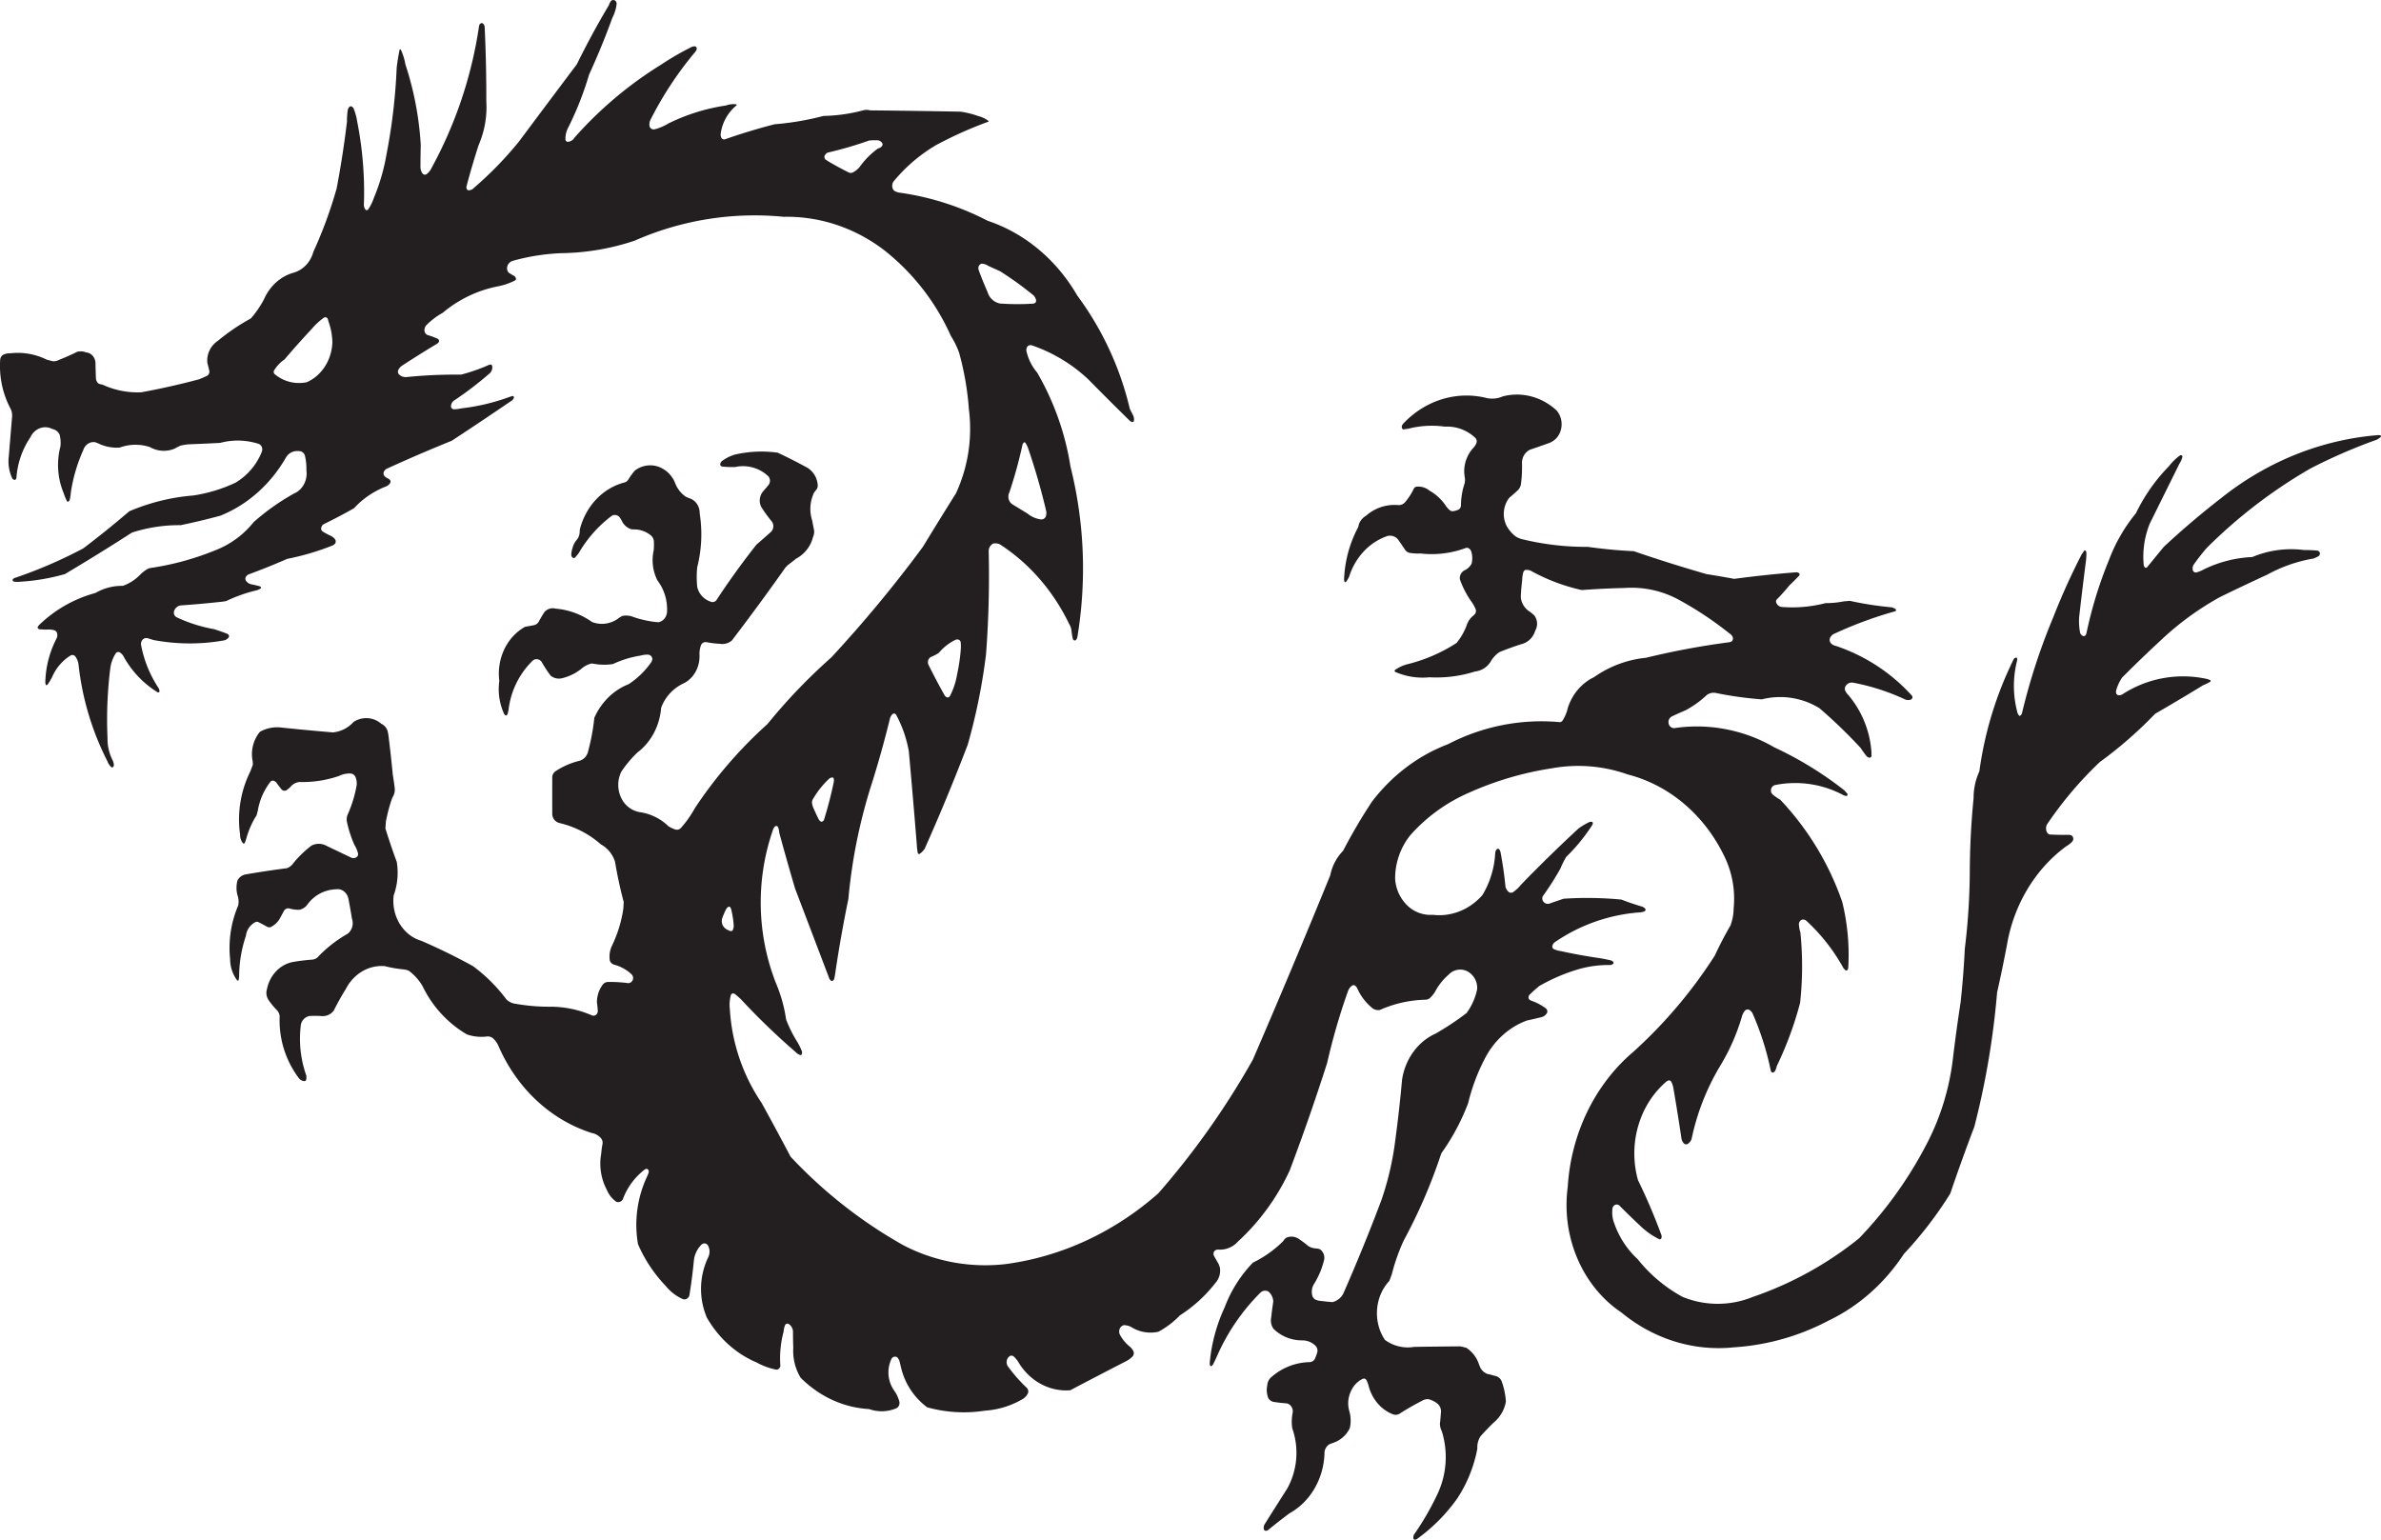
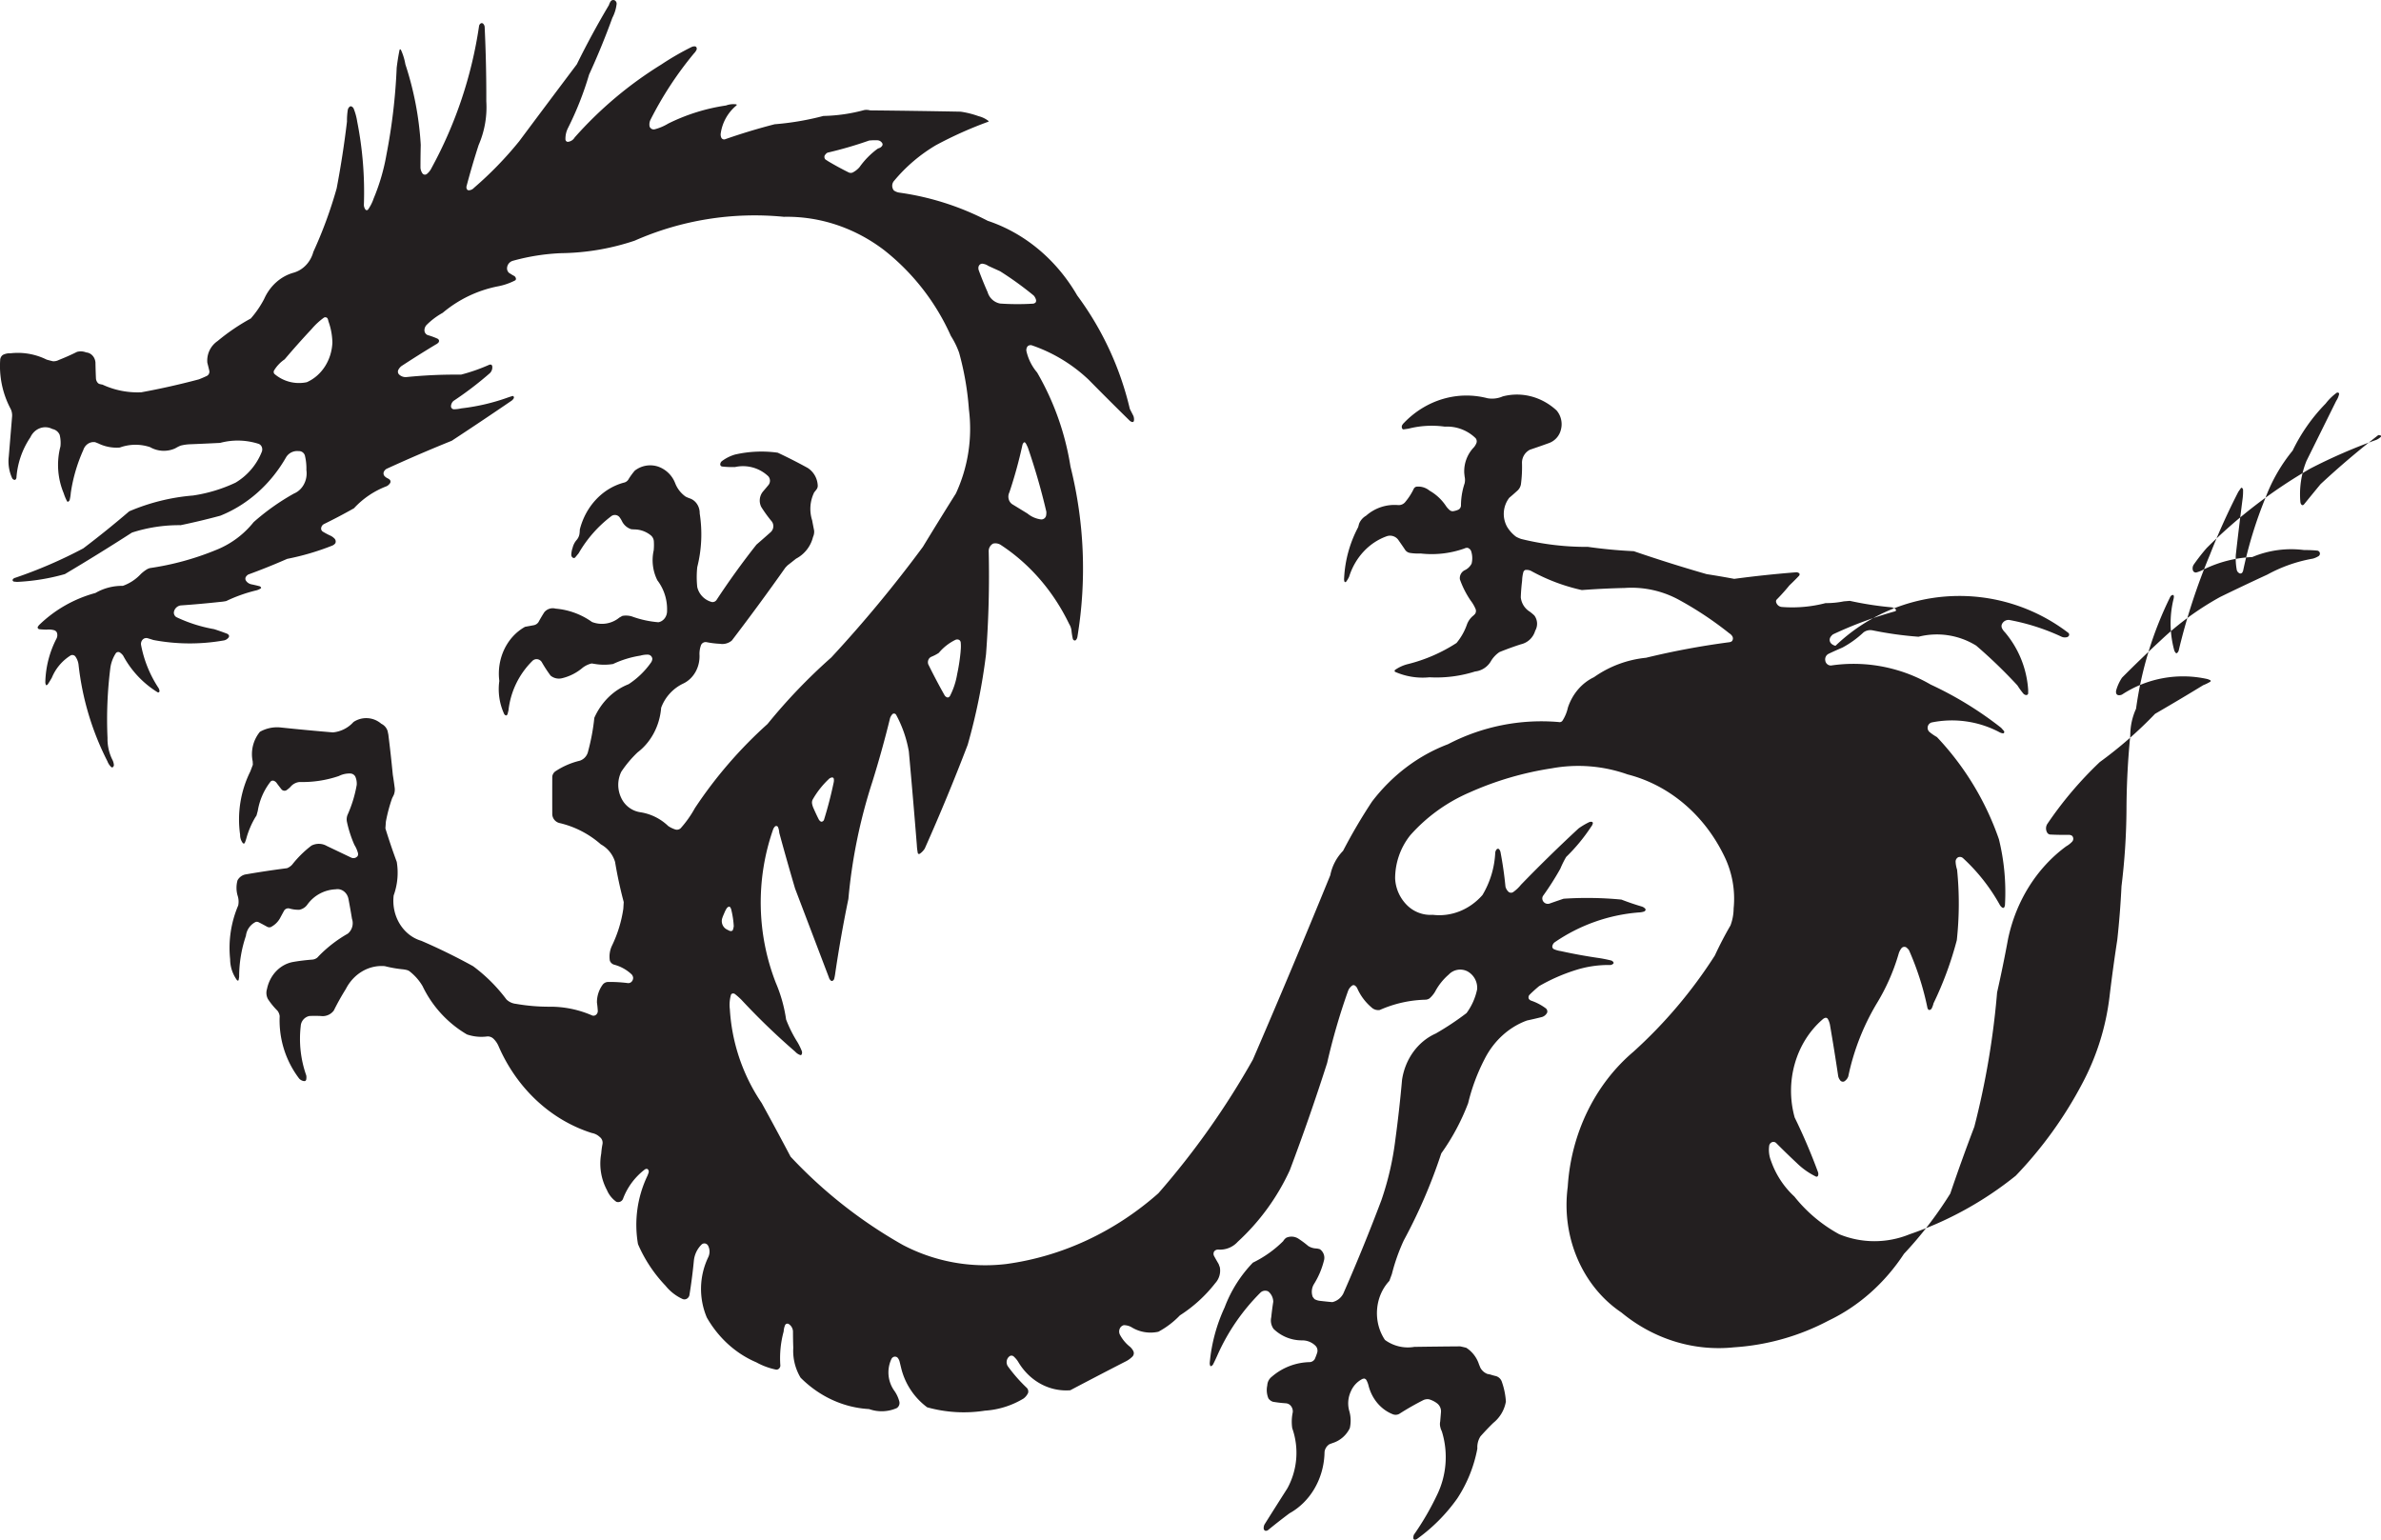
<svg xmlns="http://www.w3.org/2000/svg" id="图层_1" data-name="图层 1" viewBox="0 0 1959.23 1266.98">
  <defs>
    <style>.cls-1{fill:#231f20;fill-rule:evenodd;}</style>
  </defs>
-   <path class="cls-1" d="M1226.5,1547.9l1.14,2.7a71.35,71.35,0,0,1-4.07,52.29,227.26,227.26,0,0,1-19,32.63,7.24,7.24,0,0,0-.44,2.86,1.33,1.33,0,0,0,1.21,1.19,3.73,3.73,0,0,0,2.28-.94,142.06,142.06,0,0,0,32.66-33,112.26,112.26,0,0,0,16.53-41.06,16.65,16.65,0,0,1,2.54-10q5.1-5.76,10.57-11.1a28.86,28.86,0,0,0,10.37-17.56,60,60,0,0,0-3.29-16.14,7.24,7.24,0,0,0-5-4.85,45.53,45.53,0,0,1-4.53-1.27l-2.39-.48a11,11,0,0,1-5.82-5.17l-1.09-2.65a25.69,25.69,0,0,0-10.43-13.68c-1.69-.46-3.41-.85-5.12-1.19q-18.83.15-37.64.42a31.89,31.89,0,0,1-24.21-5.72c-10-14.9-8.47-35.68,3.63-48.58l2.08-5.66a158.57,158.57,0,0,1,9.73-27.55,438.3,438.3,0,0,0,30.91-71.72,182.25,182.25,0,0,0,22.12-41.33,159.72,159.72,0,0,1,13.39-36c7.58-15.15,20.09-26.58,35-32q6.19-1.32,12.34-2.87a7.07,7.07,0,0,0,4.3-3.67,3.32,3.32,0,0,0-1.08-3.42,43.47,43.47,0,0,0-12-6.34,3.82,3.82,0,0,1-2.09-1.64,3.09,3.09,0,0,1,.65-3.23c2.54-2.53,5.18-4.9,7.9-7.14a150.47,150.47,0,0,1,30.1-13.2,89,89,0,0,1,28.61-4.15,4.2,4.2,0,0,0,2.3-1.12.89.89,0,0,0,.14-1.1,3.45,3.45,0,0,0-1.67-1.45,112.86,112.86,0,0,0-11.78-2.29q-15-2.22-29.85-5.49a22,22,0,0,1-5.67-1.58,2.4,2.4,0,0,1-1.25-2.87,5.51,5.51,0,0,1,1.6-2.62,141.8,141.8,0,0,1,69.56-24.75,15.39,15.39,0,0,0,4.45-.81l.73-.6a1.33,1.33,0,0,0,0-1.68,6.57,6.57,0,0,0-2.58-1.7c-5.74-1.68-11.41-3.62-17-5.78a296.35,296.35,0,0,0-47.57-.71q-5.94,2-11.82,4.07a4.58,4.58,0,0,1-5.49-3,4,4,0,0,1,.54-3.63,234.55,234.55,0,0,0,14.09-22.15,77.54,77.54,0,0,1,4.8-9.66,148.19,148.19,0,0,0,20.63-25,6.53,6.53,0,0,0,1.29-2.56,1.11,1.11,0,0,0-.15-.87.91.91,0,0,0-.67-.46,4,4,0,0,0-2.4.35,61.53,61.53,0,0,0-8.42,5q-24.32,22.5-47.5,46.43a30.5,30.5,0,0,1-6.23,5.9,3.18,3.18,0,0,1-4-.12,8.93,8.93,0,0,1-2.5-4.21c-.9-9.39-2.24-18.73-4-28a5.62,5.62,0,0,0-1.21-2.8,1.35,1.35,0,0,0-1.86-.09,5,5,0,0,0-1.34,2.82,74.76,74.76,0,0,1-10.51,34.93c-10.59,12.08-25.68,18.1-40.87,16.29a27.41,27.41,0,0,1-21.15-7.86,33.19,33.19,0,0,1-9.85-22,57.1,57.1,0,0,1,12.44-35.6,138.09,138.09,0,0,1,48.64-35.16,262,262,0,0,1,67.67-19.9,121.17,121.17,0,0,1,62.56,5c33.73,8.6,62.49,32.68,79,66.18a79.67,79.67,0,0,1,8.23,44.1,40.57,40.57,0,0,1-2.6,14c-4.66,8-8.94,16.24-12.85,24.7a389.12,389.12,0,0,1-67,79.2c-31.67,26.83-51.36,67.32-54.06,111.18-5.45,41.07,11.92,81.75,44.12,103.37,26.63,22,59.75,32.18,92.88,28.67a192.84,192.84,0,0,0,77.67-22c24.78-11.83,46.18-30.81,62-54.91a317.94,317.94,0,0,0,38.11-49.61q9.39-27.69,19.78-54.93a665.65,665.65,0,0,0,18.74-110.55q4.93-21.83,9-43.91c6.52-31.23,23.64-58.56,47.88-76.35a20.9,20.9,0,0,0,4.88-3.83,3.5,3.5,0,0,0-.1-4.84,5,5,0,0,0-2.81-.76c-5.09.07-10.22,0-15.3-.26a3.37,3.37,0,0,1-2.16-1.3,6.86,6.86,0,0,1-.12-7.32,307.81,307.81,0,0,1,43.22-51,341.43,341.43,0,0,0,45.5-39.7q19.95-11.54,39.66-23.59a36,36,0,0,0,5.81-2.86.72.72,0,0,0,.25-.61.8.8,0,0,0-.32-.65l-2.1-.85a91.7,91.7,0,0,0-70.49,12.71,5.35,5.35,0,0,1-3,.5,2.25,2.25,0,0,1-1.71-1.28,4.84,4.84,0,0,1,0-3,36.84,36.84,0,0,1,4.73-10.16q15.69-15.76,32-30.84a239.22,239.22,0,0,1,48.78-35.55q19.33-9.43,38.85-18.43a121.54,121.54,0,0,1,37.34-13.09,17.56,17.56,0,0,0,4.86-2.15,2.66,2.66,0,0,0,1-2,2.55,2.55,0,0,0-2.07-2.45,97,97,0,0,0-10.9-.46,82.64,82.64,0,0,0-42.69,5.75,100.59,100.59,0,0,0-39.84,10.14,27.28,27.28,0,0,1-6.15,2.52,2.49,2.49,0,0,1-2.92-1.86,5.65,5.65,0,0,1,.65-4.47,162.27,162.27,0,0,1,10.76-13.79,412.93,412.93,0,0,1,85.21-65.33,444.71,444.71,0,0,1,54.46-23.68,13.7,13.7,0,0,0,3.64-2.45.73.73,0,0,0,.2-.58.53.53,0,0,0-.23-.42,4.11,4.11,0,0,0-2.09-.42c-46.49,3.67-91.14,21.51-128.94,51.53q-24.57,19-47.56,40.41-6.9,8.38-13.75,16.8a1.79,1.79,0,0,1-1,.44,1,1,0,0,1-.8-.3,3.74,3.74,0,0,1-1-2.16,72.88,72.88,0,0,1,5-33.91l24.46-49.41a16.35,16.35,0,0,0,2.41-5.71,1.06,1.06,0,0,0-.54-1,1.58,1.58,0,0,0-1.45,0,44.24,44.24,0,0,0-9.09,8.89,146.13,146.13,0,0,0-27.17,38.71,136.83,136.83,0,0,0-22.18,38.43,345.42,345.42,0,0,0-18.6,60.59l-.63,1.29a2,2,0,0,1-1.92.79,4.1,4.1,0,0,1-2.63-2.86,51.32,51.32,0,0,1-.77-12.74q2.64-23.35,5.65-46.64a47.75,47.75,0,0,0,.29-6.66,2.37,2.37,0,0,0-.74-1.42.73.73,0,0,0-1,0l-2.17,3.13a557.36,557.36,0,0,0-23.35,51.72,510,510,0,0,0-25.74,79,4.24,4.24,0,0,1-1.32,1.93.71.71,0,0,1-1-.05,5.5,5.5,0,0,1-1.42-2.56,84.29,84.29,0,0,1-.64-41.15,11.14,11.14,0,0,0,.46-3,1.38,1.38,0,0,0-.39-.8.82.82,0,0,0-.65-.24,3.06,3.06,0,0,0-1.91,1.5,298.63,298.63,0,0,0-28.18,92.12,52.66,52.66,0,0,0-4.75,22.07q-3,30.21-3.13,60.66a541.45,541.45,0,0,1-4.11,63.4c-.7,14.71-1.86,29.42-3.45,44q-3.61,23.4-6.41,46.94a203.07,203.07,0,0,1-22.6,71.68,333.6,333.6,0,0,1-54.54,75.53,288,288,0,0,1-87.46,48.23,76.33,76.33,0,0,1-57.81-.07,121.38,121.38,0,0,1-36.89-31,72.24,72.24,0,0,1-19.19-29.27,24.44,24.44,0,0,1-1.59-12.16,3.85,3.85,0,0,1,2.18-3.25,3.24,3.24,0,0,1,3.61.63q8.37,8.42,17,16.49a60.35,60.35,0,0,0,15.85,11.17,1.22,1.22,0,0,0,1-.13,1.35,1.35,0,0,0,.63-.75,4.46,4.46,0,0,0,0-2.68,483.47,483.47,0,0,0-19.25-45.11c-8.22-29.43.81-61.39,22.73-80.51a5.82,5.82,0,0,1,2.49-1.51,2,2,0,0,1,2,.84l.7,1.33a19.4,19.4,0,0,1,1.07,3.34q3.66,21.21,6.83,42.52a7.81,7.81,0,0,0,1.43,3.12,2.8,2.8,0,0,0,3.45,1.22,8,8,0,0,0,3.39-4.12,194.45,194.45,0,0,1,23.4-60,169,169,0,0,0,18-40.74,13.85,13.85,0,0,1,2.47-4.89,3.06,3.06,0,0,1,3.84-.6,11.91,11.91,0,0,1,2.25,2.29,233.08,233.08,0,0,1,15.24,47.72,3.22,3.22,0,0,0,.79,1.24,1,1,0,0,0,.82.26,2.44,2.44,0,0,0,1.93-1.47,17.7,17.7,0,0,0,1.42-4,285.93,285.93,0,0,0,19.16-51.95,278.81,278.81,0,0,0,.23-58,25.11,25.11,0,0,1-1.23-6.79,4.08,4.08,0,0,1,2.15-3.45,3.79,3.79,0,0,1,3.93.71,153.46,153.46,0,0,1,30,37.94,7.49,7.49,0,0,0,2.2,2.71,1.74,1.74,0,0,0,1,.31,1,1,0,0,0,.7-.44,4.62,4.62,0,0,0,.67-2.5,182.56,182.56,0,0,0-5-53.56,233.59,233.59,0,0,0-51-84.06,41.27,41.27,0,0,1-5.88-4,4.58,4.58,0,0,1,1.43-8,83.67,83.67,0,0,1,56.06,8.08,7.35,7.35,0,0,0,2.85.86.9.9,0,0,0,.83-.62,1.46,1.46,0,0,0-.1-1.29l-2.37-2.67a294.24,294.24,0,0,0-58-35.58,123.17,123.17,0,0,0-27.49-11.83,126.47,126.47,0,0,0-54.54-3.83,4.65,4.65,0,0,1-4.65-4,5.12,5.12,0,0,1,2.83-5.7c3.71-1.77,7.45-3.44,11.23-5.05a81.5,81.5,0,0,0,17.46-12.59,9.51,9.51,0,0,1,7.55-1.57,296.93,296.93,0,0,0,37.6,5.23,61.49,61.49,0,0,1,47.47,7.29,410.8,410.8,0,0,1,33.94,32.75,64.94,64.94,0,0,0,4.69,6.52,3.58,3.58,0,0,0,2.6,1.43,1.64,1.64,0,0,0,1.56-1.29l0-2.91a81.47,81.47,0,0,0-19.08-47.41,12.71,12.71,0,0,1-2.44-3.34,4.35,4.35,0,0,1-.27-2.87,5.93,5.93,0,0,1,6.92-3.85,178.19,178.19,0,0,1,41.76,13.38,6.71,6.71,0,0,0,4.38.76,2.64,2.64,0,0,0,2.1-1.12,1.42,1.42,0,0,0,.36-1,2.57,2.57,0,0,0-.37-1.29A147.37,147.37,0,0,0,1551.5,904a7.19,7.19,0,0,1-3.11-1.49,4.29,4.29,0,0,1-1.22-5.32,8.48,8.48,0,0,1,2.32-2.62,327.55,327.55,0,0,1,51.22-19,.86.86,0,0,0,.56-.87,1.23,1.23,0,0,0-.57-1.07,13.83,13.83,0,0,0-2.89-1.28,273.8,273.8,0,0,1-34.46-5.33l-5,.4a71.63,71.63,0,0,1-15,1.45,108.91,108.91,0,0,1-36.11,3.17,5.29,5.29,0,0,1-4.47-3.58,2.66,2.66,0,0,1,.1-2.24l1.88-1.94q4.61-4.79,8.84-10,4.1-3.87,8-8a2.16,2.16,0,0,0,.37-1.17,1.11,1.11,0,0,0-.36-.79,3.75,3.75,0,0,0-2.31-.82q-25.61,2-51.11,5.42-11.29-2.11-22.67-3.88-30.19-8.67-60-18.89-18.93-.89-37.72-3.55a222.94,222.94,0,0,1-55-6.53,29.56,29.56,0,0,1-3.44-1.46,7,7,0,0,1-1.51-1,29.33,29.33,0,0,1-6.48-7.39,21.82,21.82,0,0,1,1.69-24c2.23-1.87,4.42-3.8,6.58-5.76a9.17,9.17,0,0,0,3-5.17,107,107,0,0,0,.91-17.52,12,12,0,0,1,6.58-11.14c5-1.68,10-3.41,15-5.23A15.62,15.62,0,0,0,1325.6,726a17.5,17.5,0,0,0-3.59-15.66c-12.29-11.33-28.7-15.63-44.29-11.57a21.93,21.93,0,0,1-12.58,1.52c-24.48-6.37-50.23,1.18-68.57,20.12a8.66,8.66,0,0,0-1.75,2.26,3.15,3.15,0,0,0,0,2.26,1.4,1.4,0,0,0,1.19,1l4.11-.6a77.64,77.64,0,0,1,29.89-1.66,33.59,33.59,0,0,1,25.35,9.49,4.11,4.11,0,0,1,.67,4.07,12.87,12.87,0,0,1-2,3.34,28.55,28.55,0,0,0-8,21.36l.29,2.78a12.49,12.49,0,0,1,0,5.64,58.31,58.31,0,0,0-3,18.25,4,4,0,0,1-2.07,3.37,16.08,16.08,0,0,1-4.58,1.3,3.88,3.88,0,0,1-2.63-.91,16.88,16.88,0,0,1-2.9-3.17,39.92,39.92,0,0,0-13.73-12.88,14.4,14.4,0,0,0-10.81-3.23,3.37,3.37,0,0,0-2.17,1.8,49.7,49.7,0,0,1-6.71,10.49,6.92,6.92,0,0,1-5.86,2.86,35.28,35.28,0,0,0-26.64,8.75,13.39,13.39,0,0,0-5.74,6.58l-.75,2.81a99.78,99.78,0,0,0-11.56,42.13,6.23,6.23,0,0,0,.3,2.67.66.66,0,0,0,.54.43,1,1,0,0,0,.81-.32,25.26,25.26,0,0,0,2.42-4c5-16,16.64-28.46,31.33-33.54a8.4,8.4,0,0,1,9.53,3.62c1.69,2.4,3.36,4.82,5,7.25a6,6,0,0,0,4.47,3,42.84,42.84,0,0,0,8.54.43,80.39,80.39,0,0,0,36.09-4.13,4.63,4.63,0,0,1,2.63-.51,4.68,4.68,0,0,1,2.77,2.46,18.54,18.54,0,0,1,.46,10.54,12,12,0,0,1-5.62,5.39,7.3,7.3,0,0,0-4,7.54,75.61,75.61,0,0,0,8.81,17.39,32.24,32.24,0,0,1,4,6.78,4.26,4.26,0,0,1-.41,4.34l-1.19,1.2a16.69,16.69,0,0,0-5.4,7.41,49.44,49.44,0,0,1-8.58,15.23A132.14,132.14,0,0,1,1199.9,919a32,32,0,0,0-10.82,4.85,1.11,1.11,0,0,0-.34.84.92.92,0,0,0,.39.75,56.08,56.08,0,0,0,28.3,4.47,105.13,105.13,0,0,0,37.52-4.77,17.2,17.2,0,0,0,13.21-8.84,23.82,23.82,0,0,1,6.8-7.11q8.71-3.54,17.65-6.42a15.92,15.92,0,0,0,11.78-11.14,11.43,11.43,0,0,0-.68-12.56,40.76,40.76,0,0,0-3.64-3.07,15.82,15.82,0,0,1-7.52-11.88c.15-4.57.52-9.14,1.09-13.67a29.66,29.66,0,0,1,1-7,2.71,2.71,0,0,1,1.78-1.89l1.3,0a8.37,8.37,0,0,1,3.06.7,156.07,156.07,0,0,0,42,15.88q17.6-1.32,35.22-1.72a81.48,81.48,0,0,1,45.13,10,285.26,285.26,0,0,1,41,27.31,7.11,7.11,0,0,1,2.24,2.1,3.44,3.44,0,0,1-.1,4.37,4.32,4.32,0,0,1-2.14.86,646.67,646.67,0,0,0-68.54,12.79,89.64,89.64,0,0,0-42.84,16c-10,4.74-17.72,13.8-21.44,25a33,33,0,0,1-4.48,10.81,2.84,2.84,0,0,1-3,1.09A166.21,166.21,0,0,0,1232.62,985c-24.34,9.2-45.94,25.52-62.5,47.2a448.78,448.78,0,0,0-23.8,40.5,39.83,39.83,0,0,0-10.53,20.1q-31.1,76.25-63.71,151.72a655.54,655.54,0,0,1-77.76,110c-36,31.82-79.36,52-125.2,58.2A145.9,145.9,0,0,1,784,1397a386.21,386.21,0,0,1-92.31-72.61q-11.71-22.22-23.8-44.17a153.76,153.76,0,0,1-26.17-77.07,30.39,30.39,0,0,1,.92-12,1.79,1.79,0,0,1,1.19-1,2.55,2.55,0,0,1,1.9.29,56.91,56.91,0,0,1,5.49,4.84A567.28,567.28,0,0,0,695.51,1238a9.9,9.9,0,0,0,4.19,2.78,1,1,0,0,0,1.17-.66,3.77,3.77,0,0,0,.12-2.46,50.44,50.44,0,0,0-3.6-7.43A105.33,105.33,0,0,1,688,1211.5a120.19,120.19,0,0,0-8.47-30.19,182.3,182.3,0,0,1-2.32-125.91,6.65,6.65,0,0,1,1.6-2.67,1.57,1.57,0,0,1,1.37-.43,1.68,1.68,0,0,1,1.16.89l.46,1.32a15.94,15.94,0,0,1,.58,3.38q6.25,23,13,45.86l27.84,73.16a5.11,5.11,0,0,0,1.62,2.59,1.26,1.26,0,0,0,1.36.18,2.76,2.76,0,0,0,1.32-1.45c.3-1.15.54-2.29.73-3.48q4.58-31.39,11-62.42A439.71,439.71,0,0,1,759,1015.85q8.09-25.94,14.57-52.41a9.27,9.27,0,0,1,2-3.27,2,2,0,0,1,3,.67A98.42,98.42,0,0,1,789,990.94q3.49,38.4,6.57,76.88a47.41,47.41,0,0,0,.82,6.81.91.91,0,0,0,.56.6,1.25,1.25,0,0,0,1-.07,14.48,14.48,0,0,0,4.15-4.31q18.78-42.12,35.33-85.4a486.28,486.28,0,0,0,15.09-74.53c2.13-28.18,2.86-56.48,2.19-84.75a7,7,0,0,1,3.65-6.28,8.25,8.25,0,0,1,5.94.89c24,15.6,43.62,38.23,56.66,65.34a13.05,13.05,0,0,1,1.88,5.4,54.53,54.53,0,0,0,1.09,6.73,2,2,0,0,0,1.12,1.29,1.34,1.34,0,0,0,1.41-.28,5.21,5.21,0,0,0,1.29-2.89A345.66,345.66,0,0,0,922,756.47a223.32,223.32,0,0,0-27.43-77.34,41.37,41.37,0,0,1-8.79-17.52,5,5,0,0,1,1.05-4.17,3.74,3.74,0,0,1,3.78-.55A128.6,128.6,0,0,1,936.91,685q16.62,16.88,33.52,33.46a5.12,5.12,0,0,0,2.39,1.42,1.24,1.24,0,0,0,1.37-.94l.12-1.22a9.44,9.44,0,0,0-.47-2.75c-1-2-2-3.92-3-5.9a254.37,254.37,0,0,0-43.29-93.34c-17.09-29.5-43.21-51.29-73.63-61.44a225.06,225.06,0,0,0-72.35-23.14,10.46,10.46,0,0,1-4.9-1.84,6.16,6.16,0,0,1,.26-8,132.42,132.42,0,0,1,34.38-29.26,325.77,325.77,0,0,1,43.14-19.32.35.35,0,0,0,.16-.31.46.46,0,0,0-.16-.36,21.87,21.87,0,0,0-8.11-3.88,74.36,74.36,0,0,0-14.74-3.7q-37.29-.71-74.55-1.07a10.74,10.74,0,0,0-4.88-.23A138,138,0,0,1,718.71,468a228.42,228.42,0,0,1-40.13,6.83q-20.73,5.33-41,12.42a2.55,2.55,0,0,1-2.92-1.43,6.62,6.62,0,0,1-.49-3.12,36.42,36.42,0,0,1,13-23.36.61.61,0,0,0,.17-.53.42.42,0,0,0-.3-.34,17.21,17.21,0,0,0-8.46.92A159,159,0,0,0,591,474.27,41.57,41.57,0,0,1,579.83,479a3.55,3.55,0,0,1-4.17-2.43,8.92,8.92,0,0,1,.55-5,290,290,0,0,1,36-55.05,10.21,10.21,0,0,0,2.11-3,2.28,2.28,0,0,0,0-1.74,1.61,1.61,0,0,0-1.13-1,5.54,5.54,0,0,0-2.91.47,225.43,225.43,0,0,0-25,14.45,319.14,319.14,0,0,0-71.26,60,7.31,7.31,0,0,1-5.6,3.6,1.83,1.83,0,0,1-1.38-.6,2.13,2.13,0,0,1-.61-1.5,19.59,19.59,0,0,1,2.09-9.25,263.29,263.29,0,0,0,17.37-44q10.5-22.89,19.15-46.71a32.38,32.38,0,0,0,3.47-11.15,3.1,3.1,0,0,0-1.59-3.23,2.6,2.6,0,0,0-3.25.83,10.62,10.62,0,0,0-1.44,3.06q-14.14,23.76-26.44,48.77Q492,457.13,468.32,488.89a297.7,297.7,0,0,1-37.11,38.23,6.06,6.06,0,0,1-4.32,2.06,1.86,1.86,0,0,1-1.57-.92A3.72,3.72,0,0,1,425,526q4.54-17.18,10-34.06a78,78,0,0,0,6.31-36q.1-30.74-1.37-61.48a4.49,4.49,0,0,0-1.24-2.39,1.66,1.66,0,0,0-2-.2,3.2,3.2,0,0,0-1.36,2.2A349.78,349.78,0,0,1,396.16,511a13.91,13.91,0,0,1-3.84,4.8,2.52,2.52,0,0,1-3.45-.4,9.05,9.05,0,0,1-1.73-4.91q0-9.35.23-18.7a261,261,0,0,0-12.65-66.28,48.21,48.21,0,0,0-3.67-11.92.67.67,0,0,0-.62-.35.55.55,0,0,0-.49.38c-1,4.85-1.76,9.74-2.37,14.66a478.12,478.12,0,0,1-8.44,71.66,167.15,167.15,0,0,1-10.53,36,34.76,34.76,0,0,1-4.66,9.17,1.37,1.37,0,0,1-1,.43,1.31,1.31,0,0,1-1-.41,6.61,6.61,0,0,1-1.35-4.42,299.52,299.52,0,0,0-5.52-68.12,47.89,47.89,0,0,0-3-10.87,3.77,3.77,0,0,0-1.7-1.54,1.42,1.42,0,0,0-1.44.18,4.35,4.35,0,0,0-1.58,2.55,55.76,55.76,0,0,0-.68,9.67q-3.29,27.7-8.51,55.08A360.45,360.45,0,0,1,299,579.82c-2.29,8.51-8.51,15-16.35,17.19-10.53,2.94-19.36,10.84-24.13,21.57a81.14,81.14,0,0,1-11,16.08,169,169,0,0,0-27.33,18.57,19.44,19.44,0,0,0-8.43,17.85c.57,2.18,1.12,4.39,1.62,6.6a3.89,3.89,0,0,1-2.27,4.36q-3.12,1.46-6.3,2.71-23.52,6.27-47.39,10.64a68.6,68.6,0,0,1-32-6.32,18.81,18.81,0,0,1-2.86-.66l-.81-.63a6.1,6.1,0,0,1-1.65-3.75c-.19-4.36-.33-8.71-.4-13.08-.31-4.49-3.57-8.05-7.65-8.36a12.07,12.07,0,0,0-7.46-.48c-4.94,2.47-10,4.7-15.11,6.72a9,9,0,0,1-4.93,1q-2.49-.61-5-1.31a53.3,53.3,0,0,0-29.91-5.2,11.84,11.84,0,0,0-6.15,1.33,5.39,5.39,0,0,0-2.2,4.26,75.16,75.16,0,0,0,7.49,37.94l1.41,2.8a12.27,12.27,0,0,1,.92,5.47l-2.73,33.07A33.14,33.14,0,0,0,51.12,766a2.58,2.58,0,0,0,2,1.47,1,1,0,0,0,.85-.31,2.91,2.91,0,0,0,.69-1.24,67.87,67.87,0,0,1,11.51-33.52c3.36-7.25,11.36-10.27,18.06-6.8a8.2,8.2,0,0,1,6,4.75,27,27,0,0,1,.64,9.65,60.34,60.34,0,0,0,2.69,38.43,39,39,0,0,0,2.8,6.69.73.73,0,0,0,1,.24,2.62,2.62,0,0,0,1.13-1.41,32.87,32.87,0,0,0,.91-5.77A132.29,132.29,0,0,1,109.66,743c1.43-4.5,5.56-7.24,9.85-6.53l2.52,1a34.11,34.11,0,0,0,17.7,3.39,37.73,37.73,0,0,1,24.91-.33,22.77,22.77,0,0,0,20.19,1.22c.55-.27,1.09-.55,1.62-.86a27,27,0,0,1,3.44-1.64,37,37,0,0,1,7.46-1.08q12.48-.49,24.93-1.13a56,56,0,0,1,31.19.63,4.51,4.51,0,0,1,3,2.51,5.33,5.33,0,0,1,.13,4.11,51.79,51.79,0,0,1-21.64,25.47,124.49,124.49,0,0,1-35,10.58,168.16,168.16,0,0,0-52.48,13q-18.49,15.86-37.8,30.49A380,380,0,0,1,53.78,848a3.58,3.58,0,0,0-2,1.22,1.22,1.22,0,0,0,0,1.48l.69.47,2.73.25A172.88,172.88,0,0,0,94.54,845h0q27.85-16.54,55.18-34.15a125.58,125.58,0,0,1,40.08-6.1q16.41-3.42,32.63-7.79c22.46-9,41.54-26,54.23-48.26a10.69,10.69,0,0,1,10.22-4.9,5.06,5.06,0,0,1,5.11,3.49,44.2,44.2,0,0,1,1.28,12c1.22,8.34-3.08,16.47-10.26,19.44a188.61,188.61,0,0,0-33.17,23.53,74.88,74.88,0,0,1-31.19,23,229.59,229.59,0,0,1-54,14.77,10.11,10.11,0,0,0-3,1.29,31.72,31.72,0,0,0-4.56,3.55,37.23,37.23,0,0,1-14.89,9.81,43.53,43.53,0,0,0-22.52,5.86A106.38,106.38,0,0,0,73.23,887l-1,1.37a1.67,1.67,0,0,0,.41,1.65l1,.36c2,.19,3.93.3,5.89.32a16.64,16.64,0,0,1,6.16.48A3.7,3.7,0,0,1,87.91,893a6.21,6.21,0,0,1-.16,4.84A82.45,82.45,0,0,0,78.44,934a5.2,5.2,0,0,0,.56,2.26.43.43,0,0,0,.54.15,2.89,2.89,0,0,0,1.09-.94q1.68-2.57,3.19-5.24a39.21,39.21,0,0,1,15.52-18.34,3.15,3.15,0,0,1,3.71.75,14.64,14.64,0,0,1,2.73,6.88A230.09,230.09,0,0,0,129.53,999a12.69,12.69,0,0,0,3.16,4.79,1.08,1.08,0,0,0,1.41,0,2.33,2.33,0,0,0,.75-1.85,12.32,12.32,0,0,0-.87-3.45,38.54,38.54,0,0,1-4.36-18.63,339.37,339.37,0,0,1,2.37-58,30,30,0,0,1,4.34-11.54,2.5,2.5,0,0,1,3.33-.91,10.84,10.84,0,0,1,2.8,2.65,79.63,79.63,0,0,0,28.3,30.14,1,1,0,0,0,1.13,0,1.14,1.14,0,0,0,.52-1,5.94,5.94,0,0,0-.89-2.57,97.12,97.12,0,0,1-14.27-35.19,5.15,5.15,0,0,1,1.36-4.59,4.11,4.11,0,0,1,4.3-1c1.49.45,3,.9,4.44,1.38a160.85,160.85,0,0,0,57.51.44,6.41,6.41,0,0,0,4.48-2.62,1.89,1.89,0,0,0-.09-2.11l-1-.79q-5.42-2.08-10.93-3.85a120.83,120.83,0,0,1-31.1-9.91,4.38,4.38,0,0,1-2-4,6.65,6.65,0,0,1,5.68-5.62q16.24-1.12,32.42-2.89a37.58,37.58,0,0,0,5-.71,125.2,125.2,0,0,1,24.2-8.65,11.76,11.76,0,0,0,4.26-1.8.57.57,0,0,0,.14-.75,2.26,2.26,0,0,0-1.2-1q-3.22-.84-6.49-1.51a7.07,7.07,0,0,1-4.83-3.27,3.07,3.07,0,0,1-.1-2.58,5.4,5.4,0,0,1,2.25-2.31q16.13-5.89,31.91-12.83a210.26,210.26,0,0,0,37-10.88,5.94,5.94,0,0,0,2.64-2,3.47,3.47,0,0,0-.89-4,11.25,11.25,0,0,0-3.7-2.46q-3-1.41-5.77-3.11a3,3,0,0,1-1.35-2.45,4.35,4.35,0,0,1,2.32-3.73q12.51-6.12,24.7-13a70.54,70.54,0,0,1,27-18.2,7.85,7.85,0,0,0,2.65-2.39,2.37,2.37,0,0,0,.37-1.8,2.16,2.16,0,0,0-1-1.46,9,9,0,0,0-1.44-.88,7.6,7.6,0,0,1-2.19-1.53,3.35,3.35,0,0,1-.75-3.87,5.89,5.89,0,0,1,2.1-2.29q26.63-12.21,53.73-23.14,24.59-16.14,48.91-32.75a6.14,6.14,0,0,0,2.1-2.22,1.37,1.37,0,0,0,0-1.26,1,1,0,0,0-1-.61l-2.88.91a171.09,171.09,0,0,1-39.35,9.29,26.86,26.86,0,0,1-6.11.73,2.49,2.49,0,0,1-2.3-2.59,6.19,6.19,0,0,1,2.05-4.27,286.88,286.88,0,0,0,30-22.91,6.64,6.64,0,0,0,1.9-5.59,1.67,1.67,0,0,0-1.14-1.44l-1.1.08a149.43,149.43,0,0,1-23.46,8.22,400,400,0,0,0-44.85,2,7.77,7.77,0,0,1-6.29-2.31,3.34,3.34,0,0,1-.29-3.89,9.66,9.66,0,0,1,2.28-2.75q14-9.17,28.31-17.81a7,7,0,0,0,2.5-1.93l.3-1a2.31,2.31,0,0,0-1.24-1.88,59.15,59.15,0,0,0-8.21-3,4.3,4.3,0,0,1-2.59-3.54,6.51,6.51,0,0,1,1.6-4.63A59.73,59.73,0,0,1,405.44,630a100.47,100.47,0,0,1,45.09-21.73,51.6,51.6,0,0,0,14.6-5,1.53,1.53,0,0,0,.54-1.52,3.19,3.19,0,0,0-1.27-2,31.48,31.48,0,0,1-3-1.76l-1.37-.83a5.1,5.1,0,0,1-1.65-3.32,6.57,6.57,0,0,1,4.87-6.67,174.52,174.52,0,0,1,39.9-6.26,197.63,197.63,0,0,0,60.21-10.27,244.89,244.89,0,0,1,122.78-19.64c29.5-.6,58.43,9,82.67,27.53A186.49,186.49,0,0,1,823.58,649a68.62,68.62,0,0,1,6.77,13.78,239.19,239.19,0,0,1,8.09,46.82,126.57,126.57,0,0,1-10.7,69q-13.75,21.88-27.2,44a1061.35,1061.35,0,0,1-75.36,91,462.62,462.62,0,0,0-52.51,54.8,360.37,360.37,0,0,0-59.75,69.23,89.83,89.83,0,0,1-11.74,16.57,4.63,4.63,0,0,1-4.17,1,23.41,23.41,0,0,1-6-2.88A42.49,42.49,0,0,0,568.34,1041a20.66,20.66,0,0,1-16.08-12,24.66,24.66,0,0,1,.12-21.35,93.63,93.63,0,0,1,13.4-15.95c11.13-8.45,18.24-21.91,19.41-36.73a35.68,35.68,0,0,1,18.23-19.93c8.59-4.09,13.91-13.69,13.3-24a21,21,0,0,1,1.07-7,4.16,4.16,0,0,1,4.62-3.06,72.48,72.48,0,0,0,11.07,1.37,12.14,12.14,0,0,0,9.87-2.68q22.57-29.54,44.06-60l1.73-1.81q3.54-2.73,7-5.52a27.55,27.55,0,0,0,14-17.85,10.44,10.44,0,0,0,.92-5.33c-.56-2.8-1.11-5.61-1.63-8.42a30.85,30.85,0,0,1,1.69-23c.67-.79,1.31-1.6,1.92-2.44a4.86,4.86,0,0,0,1-3.05,18.2,18.2,0,0,0-8.22-14.58Q693.7,751,681.13,745.1A97.59,97.59,0,0,0,646,746.62a33.62,33.62,0,0,0-10.92,5.49,3.63,3.63,0,0,0-1.27,2.58,1.55,1.55,0,0,0,.3,1,2.2,2.2,0,0,0,1,.75,74.89,74.89,0,0,0,10.89.47,30.19,30.19,0,0,1,27.39,7.63,5.62,5.62,0,0,1,.16,7.08q-2.25,2.75-4.56,5.42a11.75,11.75,0,0,0-1.49,12.61,109,109,0,0,0,8.86,12.21,6.63,6.63,0,0,1-1,8.58q-5.83,5.19-11.73,10.29-17.38,22-32.91,45.61A4,4,0,0,1,627,868,16.65,16.65,0,0,1,614.9,855.7a76.94,76.94,0,0,1,0-16.48,110.61,110.61,0,0,0,2-44.16c.12-5.65-3.2-10.69-8.13-12.35a29.92,29.92,0,0,1-3.46-1.47,24.29,24.29,0,0,1-8.57-11,23.25,23.25,0,0,0-14.4-13.81,20.74,20.74,0,0,0-18.84,3.43,53.89,53.89,0,0,0-5,6.83,5.87,5.87,0,0,1-4.19,3.1c-17.46,4.76-31.24,19.49-36.06,38.55a27,27,0,0,1-.33,3.92,10.2,10.2,0,0,1-2.26,4.64,15.23,15.23,0,0,0-3.32,6.45,19.14,19.14,0,0,0-1.09,5.72,2.77,2.77,0,0,0,1,2.25,1.67,1.67,0,0,0,1.07.45,1.55,1.55,0,0,0,1.06-.39l2.9-3.5a102.76,102.76,0,0,1,27.07-30.69,4.93,4.93,0,0,1,6.43.8,20.31,20.31,0,0,1,2.08,3.29,12.83,12.83,0,0,0,7.77,6.81l2.55.15a21.79,21.79,0,0,1,13.46,4.84,7,7,0,0,1,2.52,4.76,47.9,47.9,0,0,1-.11,7.67,37,37,0,0,0,3,24.58,39.26,39.26,0,0,1,8,25c.15,4.69-2.91,8.79-7.13,9.53a83.12,83.12,0,0,1-21.94-4.82,17,17,0,0,0-7.7-.41l-2.46,1.38a22.62,22.62,0,0,1-22.52,3.65,60.06,60.06,0,0,0-29.94-11,9,9,0,0,0-9.35,3q-2.51,3.93-4.75,8.05a6.05,6.05,0,0,1-4.18,2.64l-6.89,1.27c-15,8.34-23.5,26.25-21.17,44.56a48.8,48.8,0,0,0,4,27.2,2.3,2.3,0,0,0,1.66,1.18.84.84,0,0,0,.54-.26,3,3,0,0,0,.6-.94l.75-3.1a67.6,67.6,0,0,1,19.79-40.7,4.82,4.82,0,0,1,4.22-1.24,5.17,5.17,0,0,1,3.59,2.74,112.68,112.68,0,0,0,7,10.69,10.71,10.71,0,0,0,9.19,2.23A40.59,40.59,0,0,0,520.65,922a19.36,19.36,0,0,1,7.38-3.46l2.49.38a45.92,45.92,0,0,0,15.07.07,82.6,82.6,0,0,1,22.51-6.9,20.44,20.44,0,0,1,6.26-.81,3.75,3.75,0,0,1,3.57,3.52,6.19,6.19,0,0,1-1.21,3.14,67.67,67.67,0,0,1-18.34,17.67c-12.32,4.8-22.45,14.74-28.18,27.64a172.78,172.78,0,0,1-5.11,27.55,10.36,10.36,0,0,1-6.83,7.76,62.43,62.43,0,0,0-20.21,8.8,6.27,6.27,0,0,0-2.46,4.24q-.06,15.42,0,30.84a7.75,7.75,0,0,0,5.76,7.36,78.31,78.31,0,0,1,34.23,17.6,24.6,24.6,0,0,1,11.69,14.46q2.78,16.73,7.12,33l-.33,5.51a104.53,104.53,0,0,1-9.26,30.23,20.88,20.88,0,0,0-1.83,12.5,5.39,5.39,0,0,0,3.53,3.3,33.16,33.16,0,0,1,14.4,8,5,5,0,0,1,1.23,2.61,4.59,4.59,0,0,1-1.24,3.39,3.77,3.77,0,0,1-3.17,1.15,114.9,114.9,0,0,0-16.26-.92,5.69,5.69,0,0,0-4.39,2.24,24.49,24.49,0,0,0-4.72,14.66c.33,2.31.57,4.63.7,6.94a4,4,0,0,1-1.39,3.11,3.29,3.29,0,0,1-3.1.67,85.94,85.94,0,0,0-35.35-7.26,157.86,157.86,0,0,1-27.6-2.37,13,13,0,0,1-7.74-3.63,133,133,0,0,0-27.45-27.35q-20.88-11.52-42.64-20.9c-15-4.41-24.73-20.4-22.69-37.36a54.79,54.79,0,0,0,2.54-27.56q-5.06-13.65-9.35-27.57l.39-5.49a127.21,127.21,0,0,1,5.15-19.34l1.35-2.7a11.77,11.77,0,0,0,.8-5.49c-.47-3.74-1-7.45-1.6-11.16q-1.6-16.56-3.67-33.06l-.6-2.86a9.82,9.82,0,0,0-5.22-6A18.83,18.83,0,0,0,332,966.73a26,26,0,0,1-16.93,8.53q-21.3-1.78-42.55-4a28.64,28.64,0,0,0-17.49,3.51,29,29,0,0,0-5.94,24.34l.12,2.76-2.06,5.47a88.87,88.87,0,0,0-8.42,52.11,11.06,11.06,0,0,0,2.23,6.91,1.09,1.09,0,0,0,.89.33.85.85,0,0,0,.69-.44,31.47,31.47,0,0,0,1.53-4.54,71.58,71.58,0,0,1,7.09-16.44l1.06-1.62,1.05-3.86A53,53,0,0,1,263.6,1016a2.48,2.48,0,0,1,3-.85,5.23,5.23,0,0,1,2.43,2.09c1.18,1.58,2.37,3.14,3.59,4.69a3.27,3.27,0,0,0,4.87.46,19.69,19.69,0,0,0,2.61-2.24,11.19,11.19,0,0,1,7.54-4.07,92.64,92.64,0,0,0,32.37-4.93,19.39,19.39,0,0,1,9.57-2.06,4.8,4.8,0,0,1,4,2.68,14.45,14.45,0,0,1,1.1,6.73,104,104,0,0,1-7.62,24.78,10.23,10.23,0,0,0-.43,5.59,98.16,98.16,0,0,0,6.11,18.9,25.85,25.85,0,0,1,2.91,6.57,3.7,3.7,0,0,1-.13,2.5,2,2,0,0,1-.45.59,8.2,8.2,0,0,1-1.13.83,4.4,4.4,0,0,1-4-.06l-19.85-9.47a13.21,13.21,0,0,0-12.66-.3,87.48,87.48,0,0,0-15.93,15.73,11.79,11.79,0,0,1-4.15,2.84q-17.28,2.22-34.47,5.19a9.62,9.62,0,0,0-6.29,4.83,23.09,23.09,0,0,0,0,12.29,15.83,15.83,0,0,1,.57,8.36,89.13,89.13,0,0,0-6.64,44.22,29.45,29.45,0,0,0,5.64,17.26,1.07,1.07,0,0,0,.77.34.65.65,0,0,0,.55-.4l.45-2.56a105.19,105.19,0,0,1,5.58-33.88,14.64,14.64,0,0,1,7.85-11.32,3.2,3.2,0,0,1,2.43.05q3.6,1.81,7.11,3.79a3.78,3.78,0,0,0,3,.33,18.15,18.15,0,0,0,7.48-7c1.11-2.08,2.22-4.14,3.35-6.19a4,4,0,0,1,4.46-2.18,26.22,26.22,0,0,0,8.29,1.08,10.51,10.51,0,0,0,6.35-3.94,30.22,30.22,0,0,1,23.49-12.89c4.89-.9,9.54,2.59,10.57,7.93s2,10.89,2.9,16.36a11.2,11.2,0,0,1-3.41,12.17,108,108,0,0,0-23.72,18.24l-1.4,1.49a7.64,7.64,0,0,1-4.64,1.69c-5.07.41-10.13,1-15.16,1.88-10.68,1.86-19.25,10.69-21.61,22.29a10.75,10.75,0,0,0,.77,8.25,59,59,0,0,0,7.81,9.57,9,9,0,0,1,1.86,4.48,79,79,0,0,0,16,51.35,6.7,6.7,0,0,0,3.61,2.07l1.14.06a1.73,1.73,0,0,0,1.12-1.5,9.43,9.43,0,0,0,0-3.18,90.49,90.49,0,0,1-4.56-40.52,9,9,0,0,1,7.17-8.38c3.1-.15,6.23-.13,9.33,0a11.4,11.4,0,0,0,10.73-4.51c3-6.09,6.33-12,9.9-17.72,6.45-12.6,19-19.93,32.06-18.79a99.78,99.78,0,0,0,15,2.62,24.85,24.85,0,0,1,3.19.59,7.55,7.55,0,0,1,1.79.75A43.06,43.06,0,0,1,388.85,1184a92.27,92.27,0,0,0,36.49,39.79,36.81,36.81,0,0,0,16.94,1.64,6.93,6.93,0,0,1,4.73,1.73,18.56,18.56,0,0,1,4.53,6.64c15.15,34.62,43,60.49,76.58,71.11a12.78,12.78,0,0,1,6.48,3.23,6,6,0,0,1,2.29,6.06,62.68,62.68,0,0,0-1,7.58,46.12,46.12,0,0,0,4.69,30.09,22.41,22.41,0,0,0,7.7,9.62,4.31,4.31,0,0,0,5.66-2.79,54.31,54.31,0,0,1,17.94-23.88,2.89,2.89,0,0,1,1.47-.39,1.1,1.1,0,0,1,.85.36,2.53,2.53,0,0,1,.76,2.18,5.19,5.19,0,0,1-.13.64c-.28.8-.56,1.61-.88,2.38a93.59,93.59,0,0,0-7.82,56.37,115.83,115.83,0,0,0,22.67,34.24,38.41,38.41,0,0,0,13.93,10.87,3.9,3.9,0,0,0,3.43-.11,4.59,4.59,0,0,0,2.26-2.86q2.3-14.13,3.68-28.45a21.64,21.64,0,0,1,6.33-13.33,3.32,3.32,0,0,1,3-.88,3.57,3.57,0,0,1,2.48,2,10.56,10.56,0,0,1,0,9.32,60.34,60.34,0,0,0-1.12,49.63c9.61,16.77,23.87,29.68,40.68,36.81a57.5,57.5,0,0,0,16.17,6,3,3,0,0,0,2.45-.74,3.7,3.7,0,0,0,1.19-2.47A83.57,83.57,0,0,1,686,1468.2a15.14,15.14,0,0,1,1.24-5.34,2.12,2.12,0,0,1,2.78-.84,7.64,7.64,0,0,1,3.65,6.19c0,4.47.08,8.93.24,13.41a43,43,0,0,0,6,24.62c15.51,15.56,35.44,24.69,56.39,25.84a30.62,30.62,0,0,0,22.79-.83,5,5,0,0,0,2-5.68,27.06,27.06,0,0,0-3.81-8.22,26,26,0,0,1-2.62-26.46,3.4,3.4,0,0,1,2.21-1.86,3.17,3.17,0,0,1,2.75.64,8.11,8.11,0,0,1,1.73,3.17l1.32,5.41a57,57,0,0,0,21.42,32.38,112.19,112.19,0,0,0,47.51,2.76,70.13,70.13,0,0,0,31.81-10,12.13,12.13,0,0,0,3.69-4.53,4.28,4.28,0,0,0-.91-4.1,128.49,128.49,0,0,1-15.47-17.55,6.17,6.17,0,0,1-1.19-4.63,6,6,0,0,1,2.37-4,2.78,2.78,0,0,1,3.66.49,19.23,19.23,0,0,1,3.27,3.89c9.32,16,25.82,25,43,23.64q22.42-11.83,44.94-23.39a21.74,21.74,0,0,0,6.19-4.3,4,4,0,0,0,.78-4.52,12.6,12.6,0,0,0-2.62-3.45,31.55,31.55,0,0,1-8.47-10.14,5.81,5.81,0,0,1-.14-4.76,4.89,4.89,0,0,1,3.37-3,13.36,13.36,0,0,1,6.07,1.51,29.88,29.88,0,0,0,22.41,3.89,71,71,0,0,0,17.68-13.46,116.49,116.49,0,0,0,29.13-26.56,15.23,15.23,0,0,0,3.74-13l-1-2.72c-1.25-2.11-2.48-4.26-3.66-6.43a3.83,3.83,0,0,1,0-3.91,4,4,0,0,1,3.33-1.53,19.56,19.56,0,0,0,16-6.36,184.58,184.58,0,0,0,42.89-58.92q16.47-43.66,30.73-88.28a525.62,525.62,0,0,1,17.26-59.39,9.54,9.54,0,0,1,3.3-4.26,2,2,0,0,1,2.2-.1,5.75,5.75,0,0,1,1.93,2.13,43.66,43.66,0,0,0,11.72,15.83,8,8,0,0,0,6.91,2.2,98.43,98.43,0,0,1,37.8-8.46,6.65,6.65,0,0,0,3.14-1.09,23.41,23.41,0,0,0,4.49-5.38,48.75,48.75,0,0,1,11.3-14.21,13,13,0,0,1,15.39-2.66,15.5,15.5,0,0,1,8,14.67,49.89,49.89,0,0,1-8.73,19.67,232.32,232.32,0,0,1-25.39,16.86c-14.62,6.51-25.11,20.93-27.68,38.05q-2.19,24.78-5.53,49.4a242.65,242.65,0,0,1-11.47,49.67q-14.68,38.94-31.36,76.88a13.63,13.63,0,0,1-9,7q-5.09-.45-10.15-1.06a11.59,11.59,0,0,1-4.54-1.43l-1.43-1.8a12.09,12.09,0,0,1,1-10.55,67,67,0,0,0,8.15-19.1,8.59,8.59,0,0,0-3.3-9.61,13.38,13.38,0,0,0-3.17-.62,13.14,13.14,0,0,1-6.37-2,80.08,80.08,0,0,0-7.76-5.82,10.51,10.51,0,0,0-10.3-1,8.5,8.5,0,0,0-2.58,2.81,93,93,0,0,1-24.92,17.69,107.51,107.51,0,0,0-23.25,36.82,137.14,137.14,0,0,0-12.23,45.33,5.41,5.41,0,0,0,.36,2.67.56.56,0,0,0,.77.32,3.3,3.3,0,0,0,1.53-1.32q2.12-4.17,4-8.49a170.1,170.1,0,0,1,34.9-50.53,5.58,5.58,0,0,1,6.6-1.08,11.23,11.23,0,0,1,4.07,8.47q-1,6.36-1.66,12.79a11.87,11.87,0,0,0,1.92,9.53,33.33,33.33,0,0,0,23.24,9.45,15.44,15.44,0,0,1,11.12,4.31,5.77,5.77,0,0,1,1.48,6c-.56,1.73-1.21,3.41-1.93,5.06a5.3,5.3,0,0,1-3.89,2.52,49.17,49.17,0,0,0-31.45,12,9.56,9.56,0,0,0-3.75,7.21,17.78,17.78,0,0,0,.94,10.65,7.29,7.29,0,0,0,3.77,2.78,104.25,104.25,0,0,0,10.55,1.24,5.85,5.85,0,0,1,4.3,2.35,7.1,7.1,0,0,1,1.41,5.06,36.85,36.85,0,0,0-.43,13.08,60.91,60.91,0,0,1-4,49.49q-9.48,14.85-18.84,29.78a6.9,6.9,0,0,0-.65,3.33,2.09,2.09,0,0,0,1.33,1.8,3,3,0,0,0,2.44-.71q8.61-7.05,17.48-13.66c16.64-9.2,27.58-27.42,28.73-47.85l.11-2.8a8.76,8.76,0,0,1,4.09-6.22l2.42-.9a23.56,23.56,0,0,0,14.26-12.3,28.16,28.16,0,0,0-.34-13.77,23.19,23.19,0,0,1,1.28-16.63,20.28,20.28,0,0,1,9.61-10.16l1.18-.25a2.58,2.58,0,0,1,2,1.41,19.48,19.48,0,0,1,1.58,4c2.71,11.17,10.24,20.16,20.14,24a6.28,6.28,0,0,0,5.22-.32,228.79,228.79,0,0,1,20.09-11.47,8.61,8.61,0,0,1,2.58-.62,6.21,6.21,0,0,1,2.34.23,19.86,19.86,0,0,1,5.89,3,8.3,8.3,0,0,1,3.44,7.55l-.63,7.58a10.31,10.31,0,0,0,.39,5.56ZM764.41,494.52a4.81,4.81,0,0,0,2.59-1.91,2,2,0,0,0,.08-2.25,4.9,4.9,0,0,0-3.75-2.33,50.49,50.49,0,0,0-7,.2,320.41,320.41,0,0,1-33.58,9.82,3.42,3.42,0,0,0-2.14,1.37l-.75.9a3.07,3.07,0,0,0,.47,3.47l2.54,1.65q8.24,4.89,16.78,9.11a4.17,4.17,0,0,0,3,.06,18.51,18.51,0,0,0,5.75-4.47,66,66,0,0,1,14.7-15,4.65,4.65,0,0,1,1.26-.59Zm90.14,97a9.42,9.42,0,0,0-4.25-1.79,2.93,2.93,0,0,0-2.49.3,3.52,3.52,0,0,0-1.5,2.23,5.51,5.51,0,0,0,.32,3q3.3,9,7.2,17.74a13.3,13.3,0,0,0,10.29,9.37,210.54,210.54,0,0,0,26.82.11,3.38,3.38,0,0,0,2.45-1.11,3,3,0,0,0,.11-2.52,8.65,8.65,0,0,0-1.76-3.08,275.47,275.47,0,0,0-27.69-20c-3.17-1.42-6.34-2.87-9.5-4.31Zm-543.2,45.3a6.58,6.58,0,0,0-.81-2.39,2.26,2.26,0,0,0-2.86-.45,57.7,57.7,0,0,0-10.22,9.5q-11.34,12.12-22.11,24.82a29.55,29.55,0,0,0-8.77,9.29,2.54,2.54,0,0,0-.19,1.39,2.28,2.28,0,0,0,.54,1.26,31,31,0,0,0,26.66,6.86c12.22-5.38,20.45-18.12,21.07-32.59a54.73,54.73,0,0,0-3.31-17.69ZM886,738.89a6.78,6.78,0,0,0-1.28-2.07.81.81,0,0,0-1.21,0,4.55,4.55,0,0,0-1.06,2,367.93,367.93,0,0,1-10.71,38.88,8,8,0,0,0-.5,5.86,7.15,7.15,0,0,0,3.59,4.39l11.76,7.2A21.93,21.93,0,0,0,897.69,800a4,4,0,0,0,4.23-3,13.29,13.29,0,0,0,.22-3.39,540.82,540.82,0,0,0-15.21-52.77l-.89-1.92Zm-54.4,169.37a33,33,0,0,0,.07-7.16,2.83,2.83,0,0,0-.58-1.31,2.17,2.17,0,0,0-1-.76,3.53,3.53,0,0,0-2.76.08,41.69,41.69,0,0,0-13.66,10.7,33.65,33.65,0,0,1-6,3.16,4.57,4.57,0,0,0-2.56,2.51,5.22,5.22,0,0,0-.12,3.77q6.39,13,13.48,25.57a4.05,4.05,0,0,0,2.05,1.62,1.44,1.44,0,0,0,1.08-.06,2.88,2.88,0,0,0,1.15-.91,60.72,60.72,0,0,0,6-18.1A153.29,153.29,0,0,0,831.64,908.26ZM715,1047.11a5.8,5.8,0,0,0,1.3,1.36,1.52,1.52,0,0,0,1,.28,2.42,2.42,0,0,0,1.9-1.6q4.68-15.06,7.93-30.56a7.87,7.87,0,0,0,.11-3.17,1.35,1.35,0,0,0-1.3-1.09,4.66,4.66,0,0,0-2.38.94,72.39,72.39,0,0,0-13.76,17.38,5.61,5.61,0,0,0-.44,3.16,15.73,15.73,0,0,0,1.3,4.07Q712.68,1042.56,715,1047.11Zm-79.18,80.11a7.84,7.84,0,0,0,2.27,9.49,8.67,8.67,0,0,0,.81.53c.81.44,1.62.84,2.44,1.24a2.69,2.69,0,0,0,1.91.18,1.58,1.58,0,0,0,1-1,13.85,13.85,0,0,0,.68-3,73.26,73.26,0,0,0-1.93-13,5.61,5.61,0,0,0-1.15-2.69,1,1,0,0,0-1.08-.24,3.33,3.33,0,0,0-1.58,1.21,20.39,20.39,0,0,0-1.83,3.5c-.54,1.21-1.06,2.47-1.59,3.72" transform="translate(-41.15 -372.59)" />
+   <path class="cls-1" d="M1226.5,1547.9l1.14,2.7a71.35,71.35,0,0,1-4.07,52.29,227.26,227.26,0,0,1-19,32.63,7.24,7.24,0,0,0-.44,2.86,1.33,1.33,0,0,0,1.21,1.19,3.73,3.73,0,0,0,2.28-.94,142.06,142.06,0,0,0,32.66-33,112.26,112.26,0,0,0,16.53-41.06,16.65,16.65,0,0,1,2.54-10q5.1-5.76,10.57-11.1a28.86,28.86,0,0,0,10.37-17.56,60,60,0,0,0-3.29-16.14,7.24,7.24,0,0,0-5-4.85,45.53,45.53,0,0,1-4.53-1.27l-2.39-.48a11,11,0,0,1-5.82-5.17l-1.09-2.65a25.69,25.69,0,0,0-10.43-13.68c-1.69-.46-3.41-.85-5.12-1.19q-18.83.15-37.64.42a31.89,31.89,0,0,1-24.21-5.72c-10-14.9-8.47-35.68,3.63-48.58l2.08-5.66a158.57,158.57,0,0,1,9.73-27.55,438.3,438.3,0,0,0,30.91-71.72,182.25,182.25,0,0,0,22.12-41.33,159.72,159.72,0,0,1,13.39-36c7.58-15.15,20.09-26.58,35-32q6.19-1.32,12.34-2.87a7.07,7.07,0,0,0,4.3-3.67,3.32,3.32,0,0,0-1.08-3.42,43.47,43.47,0,0,0-12-6.34,3.82,3.82,0,0,1-2.09-1.64,3.09,3.09,0,0,1,.65-3.23c2.54-2.53,5.18-4.9,7.9-7.14a150.47,150.47,0,0,1,30.1-13.2,89,89,0,0,1,28.61-4.15,4.2,4.2,0,0,0,2.3-1.12.89.89,0,0,0,.14-1.1,3.45,3.45,0,0,0-1.67-1.45,112.86,112.86,0,0,0-11.78-2.29q-15-2.22-29.85-5.49a22,22,0,0,1-5.67-1.58,2.4,2.4,0,0,1-1.25-2.87,5.51,5.51,0,0,1,1.6-2.62,141.8,141.8,0,0,1,69.56-24.75,15.39,15.39,0,0,0,4.45-.81l.73-.6a1.33,1.33,0,0,0,0-1.68,6.57,6.57,0,0,0-2.58-1.7c-5.74-1.68-11.41-3.62-17-5.78a296.35,296.35,0,0,0-47.57-.71q-5.94,2-11.82,4.07a4.58,4.58,0,0,1-5.49-3,4,4,0,0,1,.54-3.63,234.55,234.55,0,0,0,14.09-22.15,77.54,77.54,0,0,1,4.8-9.66,148.19,148.19,0,0,0,20.63-25,6.53,6.53,0,0,0,1.29-2.56,1.11,1.11,0,0,0-.15-.87.91.91,0,0,0-.67-.46,4,4,0,0,0-2.4.35,61.53,61.53,0,0,0-8.42,5q-24.32,22.5-47.5,46.43a30.5,30.5,0,0,1-6.23,5.9,3.18,3.18,0,0,1-4-.12,8.93,8.93,0,0,1-2.5-4.21c-.9-9.39-2.24-18.73-4-28a5.62,5.62,0,0,0-1.21-2.8,1.35,1.35,0,0,0-1.86-.09,5,5,0,0,0-1.34,2.82,74.76,74.76,0,0,1-10.51,34.93c-10.59,12.08-25.68,18.1-40.87,16.29a27.41,27.41,0,0,1-21.15-7.86,33.19,33.19,0,0,1-9.85-22,57.1,57.1,0,0,1,12.44-35.6,138.09,138.09,0,0,1,48.64-35.16,262,262,0,0,1,67.67-19.9,121.17,121.17,0,0,1,62.56,5c33.73,8.6,62.49,32.68,79,66.18a79.67,79.67,0,0,1,8.23,44.1,40.57,40.57,0,0,1-2.6,14c-4.66,8-8.94,16.24-12.85,24.7a389.12,389.12,0,0,1-67,79.2c-31.67,26.83-51.36,67.32-54.06,111.18-5.45,41.07,11.92,81.75,44.12,103.37,26.63,22,59.75,32.18,92.88,28.67a192.84,192.84,0,0,0,77.67-22c24.78-11.83,46.18-30.81,62-54.91a317.94,317.94,0,0,0,38.11-49.61q9.39-27.69,19.78-54.93a665.65,665.65,0,0,0,18.74-110.55q4.93-21.83,9-43.91c6.52-31.23,23.64-58.56,47.88-76.35a20.9,20.9,0,0,0,4.88-3.83,3.5,3.5,0,0,0-.1-4.84,5,5,0,0,0-2.81-.76c-5.09.07-10.22,0-15.3-.26a3.37,3.37,0,0,1-2.16-1.3,6.86,6.86,0,0,1-.12-7.32,307.81,307.81,0,0,1,43.22-51,341.43,341.43,0,0,0,45.5-39.7q19.95-11.54,39.66-23.59a36,36,0,0,0,5.81-2.86.72.72,0,0,0,.25-.61.8.8,0,0,0-.32-.65l-2.1-.85a91.7,91.7,0,0,0-70.49,12.71,5.35,5.35,0,0,1-3,.5,2.25,2.25,0,0,1-1.71-1.28,4.84,4.84,0,0,1,0-3,36.84,36.84,0,0,1,4.73-10.16q15.69-15.76,32-30.84a239.22,239.22,0,0,1,48.78-35.55q19.33-9.43,38.85-18.43a121.54,121.54,0,0,1,37.34-13.09,17.56,17.56,0,0,0,4.86-2.15,2.66,2.66,0,0,0,1-2,2.55,2.55,0,0,0-2.07-2.45,97,97,0,0,0-10.9-.46,82.64,82.64,0,0,0-42.69,5.75,100.59,100.59,0,0,0-39.84,10.14,27.28,27.28,0,0,1-6.15,2.52,2.49,2.49,0,0,1-2.92-1.86,5.65,5.65,0,0,1,.65-4.47,162.27,162.27,0,0,1,10.76-13.79,412.93,412.93,0,0,1,85.21-65.33,444.71,444.71,0,0,1,54.46-23.68,13.7,13.7,0,0,0,3.64-2.45.73.73,0,0,0,.2-.58.53.53,0,0,0-.23-.42,4.11,4.11,0,0,0-2.09-.42q-24.57,19-47.56,40.41-6.9,8.38-13.75,16.8a1.79,1.79,0,0,1-1,.44,1,1,0,0,1-.8-.3,3.74,3.74,0,0,1-1-2.16,72.88,72.88,0,0,1,5-33.91l24.46-49.41a16.35,16.35,0,0,0,2.41-5.71,1.06,1.06,0,0,0-.54-1,1.58,1.58,0,0,0-1.45,0,44.24,44.24,0,0,0-9.09,8.89,146.13,146.13,0,0,0-27.17,38.71,136.83,136.83,0,0,0-22.18,38.43,345.42,345.42,0,0,0-18.6,60.59l-.63,1.29a2,2,0,0,1-1.92.79,4.1,4.1,0,0,1-2.63-2.86,51.32,51.32,0,0,1-.77-12.74q2.64-23.35,5.65-46.64a47.75,47.75,0,0,0,.29-6.66,2.37,2.37,0,0,0-.74-1.42.73.73,0,0,0-1,0l-2.17,3.13a557.36,557.36,0,0,0-23.35,51.72,510,510,0,0,0-25.74,79,4.24,4.24,0,0,1-1.32,1.93.71.71,0,0,1-1-.05,5.5,5.5,0,0,1-1.42-2.56,84.29,84.29,0,0,1-.64-41.15,11.14,11.14,0,0,0,.46-3,1.38,1.38,0,0,0-.39-.8.82.82,0,0,0-.65-.24,3.06,3.06,0,0,0-1.91,1.5,298.63,298.63,0,0,0-28.18,92.12,52.66,52.66,0,0,0-4.75,22.07q-3,30.21-3.13,60.66a541.45,541.45,0,0,1-4.11,63.4c-.7,14.71-1.86,29.42-3.45,44q-3.61,23.4-6.41,46.94a203.07,203.07,0,0,1-22.6,71.68,333.6,333.6,0,0,1-54.54,75.53,288,288,0,0,1-87.46,48.23,76.33,76.33,0,0,1-57.81-.07,121.38,121.38,0,0,1-36.89-31,72.24,72.24,0,0,1-19.19-29.27,24.44,24.44,0,0,1-1.59-12.16,3.85,3.85,0,0,1,2.18-3.25,3.24,3.24,0,0,1,3.61.63q8.37,8.42,17,16.49a60.35,60.35,0,0,0,15.85,11.17,1.22,1.22,0,0,0,1-.13,1.35,1.35,0,0,0,.63-.75,4.46,4.46,0,0,0,0-2.68,483.47,483.47,0,0,0-19.25-45.11c-8.22-29.43.81-61.39,22.73-80.51a5.82,5.82,0,0,1,2.49-1.51,2,2,0,0,1,2,.84l.7,1.33a19.4,19.4,0,0,1,1.07,3.34q3.66,21.21,6.83,42.52a7.81,7.81,0,0,0,1.43,3.12,2.8,2.8,0,0,0,3.45,1.22,8,8,0,0,0,3.39-4.12,194.45,194.45,0,0,1,23.4-60,169,169,0,0,0,18-40.74,13.85,13.85,0,0,1,2.47-4.89,3.06,3.06,0,0,1,3.84-.6,11.91,11.91,0,0,1,2.25,2.29,233.08,233.08,0,0,1,15.24,47.72,3.22,3.22,0,0,0,.79,1.24,1,1,0,0,0,.82.26,2.44,2.44,0,0,0,1.93-1.47,17.7,17.7,0,0,0,1.42-4,285.93,285.93,0,0,0,19.16-51.95,278.81,278.81,0,0,0,.23-58,25.11,25.11,0,0,1-1.23-6.79,4.08,4.08,0,0,1,2.15-3.45,3.79,3.79,0,0,1,3.93.71,153.46,153.46,0,0,1,30,37.94,7.49,7.49,0,0,0,2.2,2.71,1.74,1.74,0,0,0,1,.31,1,1,0,0,0,.7-.44,4.62,4.62,0,0,0,.67-2.5,182.56,182.56,0,0,0-5-53.56,233.59,233.59,0,0,0-51-84.06,41.27,41.27,0,0,1-5.88-4,4.58,4.58,0,0,1,1.43-8,83.67,83.67,0,0,1,56.06,8.08,7.35,7.35,0,0,0,2.85.86.9.9,0,0,0,.83-.62,1.46,1.46,0,0,0-.1-1.29l-2.37-2.67a294.24,294.24,0,0,0-58-35.58,123.17,123.17,0,0,0-27.49-11.83,126.47,126.47,0,0,0-54.54-3.83,4.65,4.65,0,0,1-4.65-4,5.12,5.12,0,0,1,2.83-5.7c3.71-1.77,7.45-3.44,11.23-5.05a81.5,81.5,0,0,0,17.46-12.59,9.51,9.51,0,0,1,7.55-1.57,296.93,296.93,0,0,0,37.6,5.23,61.49,61.49,0,0,1,47.47,7.29,410.8,410.8,0,0,1,33.94,32.75,64.94,64.94,0,0,0,4.69,6.52,3.58,3.58,0,0,0,2.6,1.43,1.64,1.64,0,0,0,1.56-1.29l0-2.91a81.47,81.47,0,0,0-19.08-47.41,12.71,12.71,0,0,1-2.44-3.34,4.35,4.35,0,0,1-.27-2.87,5.93,5.93,0,0,1,6.92-3.85,178.19,178.19,0,0,1,41.76,13.38,6.71,6.71,0,0,0,4.38.76,2.64,2.64,0,0,0,2.1-1.12,1.42,1.42,0,0,0,.36-1,2.57,2.57,0,0,0-.37-1.29A147.37,147.37,0,0,0,1551.5,904a7.19,7.19,0,0,1-3.11-1.49,4.29,4.29,0,0,1-1.22-5.32,8.48,8.48,0,0,1,2.32-2.62,327.55,327.55,0,0,1,51.22-19,.86.86,0,0,0,.56-.87,1.23,1.23,0,0,0-.57-1.07,13.83,13.83,0,0,0-2.89-1.28,273.8,273.8,0,0,1-34.46-5.33l-5,.4a71.63,71.63,0,0,1-15,1.45,108.91,108.91,0,0,1-36.11,3.17,5.29,5.29,0,0,1-4.47-3.58,2.66,2.66,0,0,1,.1-2.24l1.88-1.94q4.61-4.79,8.84-10,4.1-3.87,8-8a2.16,2.16,0,0,0,.37-1.17,1.11,1.11,0,0,0-.36-.79,3.75,3.75,0,0,0-2.31-.82q-25.61,2-51.11,5.42-11.29-2.11-22.67-3.88-30.19-8.67-60-18.89-18.93-.89-37.72-3.55a222.94,222.94,0,0,1-55-6.53,29.56,29.56,0,0,1-3.44-1.46,7,7,0,0,1-1.51-1,29.33,29.33,0,0,1-6.48-7.39,21.82,21.82,0,0,1,1.69-24c2.23-1.87,4.42-3.8,6.58-5.76a9.17,9.17,0,0,0,3-5.17,107,107,0,0,0,.91-17.52,12,12,0,0,1,6.58-11.14c5-1.68,10-3.41,15-5.23A15.62,15.62,0,0,0,1325.6,726a17.5,17.5,0,0,0-3.59-15.66c-12.29-11.33-28.7-15.63-44.29-11.57a21.93,21.93,0,0,1-12.58,1.52c-24.48-6.37-50.23,1.18-68.57,20.12a8.66,8.66,0,0,0-1.75,2.26,3.15,3.15,0,0,0,0,2.26,1.4,1.4,0,0,0,1.19,1l4.11-.6a77.64,77.64,0,0,1,29.89-1.66,33.59,33.59,0,0,1,25.35,9.49,4.11,4.11,0,0,1,.67,4.07,12.87,12.87,0,0,1-2,3.34,28.55,28.55,0,0,0-8,21.36l.29,2.78a12.49,12.49,0,0,1,0,5.64,58.31,58.31,0,0,0-3,18.25,4,4,0,0,1-2.07,3.37,16.08,16.08,0,0,1-4.58,1.3,3.88,3.88,0,0,1-2.63-.91,16.88,16.88,0,0,1-2.9-3.17,39.92,39.92,0,0,0-13.73-12.88,14.4,14.4,0,0,0-10.81-3.23,3.37,3.37,0,0,0-2.17,1.8,49.7,49.7,0,0,1-6.71,10.49,6.92,6.92,0,0,1-5.86,2.86,35.28,35.28,0,0,0-26.64,8.75,13.39,13.39,0,0,0-5.74,6.58l-.75,2.81a99.78,99.78,0,0,0-11.56,42.13,6.23,6.23,0,0,0,.3,2.67.66.66,0,0,0,.54.43,1,1,0,0,0,.81-.32,25.26,25.26,0,0,0,2.42-4c5-16,16.64-28.46,31.33-33.54a8.4,8.4,0,0,1,9.53,3.62c1.69,2.4,3.36,4.82,5,7.25a6,6,0,0,0,4.47,3,42.84,42.84,0,0,0,8.54.43,80.39,80.39,0,0,0,36.09-4.13,4.63,4.63,0,0,1,2.63-.51,4.68,4.68,0,0,1,2.77,2.46,18.54,18.54,0,0,1,.46,10.54,12,12,0,0,1-5.62,5.39,7.3,7.3,0,0,0-4,7.54,75.61,75.61,0,0,0,8.81,17.39,32.24,32.24,0,0,1,4,6.78,4.26,4.26,0,0,1-.41,4.34l-1.19,1.2a16.69,16.69,0,0,0-5.4,7.41,49.44,49.44,0,0,1-8.58,15.23A132.14,132.14,0,0,1,1199.9,919a32,32,0,0,0-10.82,4.85,1.11,1.11,0,0,0-.34.84.92.92,0,0,0,.39.75,56.08,56.08,0,0,0,28.3,4.47,105.13,105.13,0,0,0,37.52-4.77,17.2,17.2,0,0,0,13.21-8.84,23.82,23.82,0,0,1,6.8-7.11q8.71-3.54,17.65-6.42a15.92,15.92,0,0,0,11.78-11.14,11.43,11.43,0,0,0-.68-12.56,40.76,40.76,0,0,0-3.64-3.07,15.82,15.82,0,0,1-7.52-11.88c.15-4.57.52-9.14,1.09-13.67a29.66,29.66,0,0,1,1-7,2.71,2.71,0,0,1,1.78-1.89l1.3,0a8.37,8.37,0,0,1,3.06.7,156.07,156.07,0,0,0,42,15.88q17.6-1.32,35.22-1.72a81.48,81.48,0,0,1,45.13,10,285.26,285.26,0,0,1,41,27.31,7.11,7.11,0,0,1,2.24,2.1,3.44,3.44,0,0,1-.1,4.37,4.32,4.32,0,0,1-2.14.86,646.67,646.67,0,0,0-68.54,12.79,89.64,89.64,0,0,0-42.84,16c-10,4.74-17.72,13.8-21.44,25a33,33,0,0,1-4.48,10.81,2.84,2.84,0,0,1-3,1.09A166.21,166.21,0,0,0,1232.62,985c-24.34,9.2-45.94,25.52-62.5,47.2a448.78,448.78,0,0,0-23.8,40.5,39.83,39.83,0,0,0-10.53,20.1q-31.1,76.25-63.71,151.72a655.54,655.54,0,0,1-77.76,110c-36,31.82-79.36,52-125.2,58.2A145.9,145.9,0,0,1,784,1397a386.21,386.21,0,0,1-92.31-72.61q-11.71-22.22-23.8-44.17a153.76,153.76,0,0,1-26.17-77.07,30.39,30.39,0,0,1,.92-12,1.79,1.79,0,0,1,1.19-1,2.55,2.55,0,0,1,1.9.29,56.91,56.91,0,0,1,5.49,4.84A567.28,567.28,0,0,0,695.51,1238a9.9,9.9,0,0,0,4.19,2.78,1,1,0,0,0,1.17-.66,3.77,3.77,0,0,0,.12-2.46,50.44,50.44,0,0,0-3.6-7.43A105.33,105.33,0,0,1,688,1211.5a120.19,120.19,0,0,0-8.47-30.19,182.3,182.3,0,0,1-2.32-125.91,6.65,6.65,0,0,1,1.6-2.67,1.57,1.57,0,0,1,1.37-.43,1.68,1.68,0,0,1,1.16.89l.46,1.32a15.94,15.94,0,0,1,.58,3.38q6.25,23,13,45.86l27.84,73.16a5.11,5.11,0,0,0,1.62,2.59,1.26,1.26,0,0,0,1.36.18,2.76,2.76,0,0,0,1.32-1.45c.3-1.15.54-2.29.73-3.48q4.58-31.39,11-62.42A439.71,439.71,0,0,1,759,1015.85q8.09-25.94,14.57-52.41a9.27,9.27,0,0,1,2-3.27,2,2,0,0,1,3,.67A98.42,98.42,0,0,1,789,990.94q3.49,38.4,6.57,76.88a47.41,47.41,0,0,0,.82,6.81.91.91,0,0,0,.56.6,1.25,1.25,0,0,0,1-.07,14.48,14.48,0,0,0,4.15-4.31q18.78-42.12,35.33-85.4a486.28,486.28,0,0,0,15.09-74.53c2.13-28.18,2.86-56.48,2.19-84.75a7,7,0,0,1,3.65-6.28,8.25,8.25,0,0,1,5.94.89c24,15.6,43.62,38.23,56.66,65.34a13.05,13.05,0,0,1,1.88,5.4,54.53,54.53,0,0,0,1.09,6.73,2,2,0,0,0,1.12,1.29,1.34,1.34,0,0,0,1.41-.28,5.21,5.21,0,0,0,1.29-2.89A345.66,345.66,0,0,0,922,756.47a223.32,223.32,0,0,0-27.43-77.34,41.37,41.37,0,0,1-8.79-17.52,5,5,0,0,1,1.05-4.17,3.74,3.74,0,0,1,3.78-.55A128.6,128.6,0,0,1,936.91,685q16.62,16.88,33.52,33.46a5.12,5.12,0,0,0,2.39,1.42,1.24,1.24,0,0,0,1.37-.94l.12-1.22a9.44,9.44,0,0,0-.47-2.75c-1-2-2-3.92-3-5.9a254.37,254.37,0,0,0-43.29-93.34c-17.09-29.5-43.21-51.29-73.63-61.44a225.06,225.06,0,0,0-72.35-23.14,10.46,10.46,0,0,1-4.9-1.84,6.16,6.16,0,0,1,.26-8,132.42,132.42,0,0,1,34.38-29.26,325.77,325.77,0,0,1,43.14-19.32.35.35,0,0,0,.16-.31.46.46,0,0,0-.16-.36,21.87,21.87,0,0,0-8.11-3.88,74.36,74.36,0,0,0-14.74-3.7q-37.29-.71-74.55-1.07a10.74,10.74,0,0,0-4.88-.23A138,138,0,0,1,718.71,468a228.42,228.42,0,0,1-40.13,6.83q-20.73,5.33-41,12.42a2.55,2.55,0,0,1-2.92-1.43,6.62,6.62,0,0,1-.49-3.12,36.42,36.42,0,0,1,13-23.36.61.61,0,0,0,.17-.53.42.42,0,0,0-.3-.34,17.21,17.21,0,0,0-8.46.92A159,159,0,0,0,591,474.27,41.57,41.57,0,0,1,579.83,479a3.55,3.55,0,0,1-4.17-2.43,8.92,8.92,0,0,1,.55-5,290,290,0,0,1,36-55.05,10.21,10.21,0,0,0,2.11-3,2.28,2.28,0,0,0,0-1.74,1.61,1.61,0,0,0-1.13-1,5.54,5.54,0,0,0-2.91.47,225.43,225.43,0,0,0-25,14.45,319.14,319.14,0,0,0-71.26,60,7.31,7.31,0,0,1-5.6,3.6,1.83,1.83,0,0,1-1.38-.6,2.13,2.13,0,0,1-.61-1.5,19.59,19.59,0,0,1,2.09-9.25,263.29,263.29,0,0,0,17.37-44q10.5-22.89,19.15-46.71a32.38,32.38,0,0,0,3.47-11.15,3.1,3.1,0,0,0-1.59-3.23,2.6,2.6,0,0,0-3.25.83,10.62,10.62,0,0,0-1.44,3.06q-14.14,23.76-26.44,48.77Q492,457.13,468.32,488.89a297.7,297.7,0,0,1-37.11,38.23,6.06,6.06,0,0,1-4.32,2.06,1.86,1.86,0,0,1-1.57-.92A3.72,3.72,0,0,1,425,526q4.54-17.18,10-34.06a78,78,0,0,0,6.31-36q.1-30.74-1.37-61.48a4.49,4.49,0,0,0-1.24-2.39,1.66,1.66,0,0,0-2-.2,3.2,3.2,0,0,0-1.36,2.2A349.78,349.78,0,0,1,396.16,511a13.91,13.91,0,0,1-3.84,4.8,2.52,2.52,0,0,1-3.45-.4,9.05,9.05,0,0,1-1.73-4.91q0-9.35.23-18.7a261,261,0,0,0-12.65-66.28,48.21,48.21,0,0,0-3.67-11.92.67.67,0,0,0-.62-.35.55.55,0,0,0-.49.38c-1,4.85-1.76,9.74-2.37,14.66a478.12,478.12,0,0,1-8.44,71.66,167.15,167.15,0,0,1-10.53,36,34.76,34.76,0,0,1-4.66,9.17,1.37,1.37,0,0,1-1,.43,1.31,1.31,0,0,1-1-.41,6.61,6.61,0,0,1-1.35-4.42,299.52,299.52,0,0,0-5.52-68.12,47.89,47.89,0,0,0-3-10.87,3.77,3.77,0,0,0-1.7-1.54,1.42,1.42,0,0,0-1.44.18,4.35,4.35,0,0,0-1.58,2.55,55.76,55.76,0,0,0-.68,9.67q-3.29,27.7-8.51,55.08A360.45,360.45,0,0,1,299,579.82c-2.29,8.51-8.51,15-16.35,17.19-10.53,2.94-19.36,10.84-24.13,21.57a81.14,81.14,0,0,1-11,16.08,169,169,0,0,0-27.33,18.57,19.44,19.44,0,0,0-8.43,17.85c.57,2.18,1.12,4.39,1.62,6.6a3.89,3.89,0,0,1-2.27,4.36q-3.12,1.46-6.3,2.71-23.52,6.27-47.39,10.64a68.6,68.6,0,0,1-32-6.32,18.81,18.81,0,0,1-2.86-.66l-.81-.63a6.1,6.1,0,0,1-1.65-3.75c-.19-4.36-.33-8.71-.4-13.08-.31-4.49-3.57-8.05-7.65-8.36a12.07,12.07,0,0,0-7.46-.48c-4.94,2.47-10,4.7-15.11,6.72a9,9,0,0,1-4.93,1q-2.49-.61-5-1.31a53.3,53.3,0,0,0-29.91-5.2,11.84,11.84,0,0,0-6.15,1.33,5.39,5.39,0,0,0-2.2,4.26,75.16,75.16,0,0,0,7.49,37.94l1.41,2.8a12.27,12.27,0,0,1,.92,5.47l-2.73,33.07A33.14,33.14,0,0,0,51.12,766a2.58,2.58,0,0,0,2,1.47,1,1,0,0,0,.85-.31,2.91,2.91,0,0,0,.69-1.24,67.87,67.87,0,0,1,11.51-33.52c3.36-7.25,11.36-10.27,18.06-6.8a8.2,8.2,0,0,1,6,4.75,27,27,0,0,1,.64,9.65,60.34,60.34,0,0,0,2.69,38.43,39,39,0,0,0,2.8,6.69.73.73,0,0,0,1,.24,2.62,2.62,0,0,0,1.13-1.41,32.87,32.87,0,0,0,.91-5.77A132.29,132.29,0,0,1,109.66,743c1.43-4.5,5.56-7.24,9.85-6.53l2.52,1a34.11,34.11,0,0,0,17.7,3.39,37.73,37.73,0,0,1,24.91-.33,22.77,22.77,0,0,0,20.19,1.22c.55-.27,1.09-.55,1.62-.86a27,27,0,0,1,3.44-1.64,37,37,0,0,1,7.46-1.08q12.48-.49,24.93-1.13a56,56,0,0,1,31.19.63,4.51,4.51,0,0,1,3,2.51,5.33,5.33,0,0,1,.13,4.11,51.79,51.79,0,0,1-21.64,25.47,124.49,124.49,0,0,1-35,10.58,168.16,168.16,0,0,0-52.48,13q-18.49,15.86-37.8,30.49A380,380,0,0,1,53.78,848a3.58,3.58,0,0,0-2,1.22,1.22,1.22,0,0,0,0,1.48l.69.47,2.73.25A172.88,172.88,0,0,0,94.54,845h0q27.85-16.54,55.18-34.15a125.58,125.58,0,0,1,40.08-6.1q16.41-3.42,32.63-7.79c22.46-9,41.54-26,54.23-48.26a10.69,10.69,0,0,1,10.22-4.9,5.06,5.06,0,0,1,5.11,3.49,44.2,44.2,0,0,1,1.28,12c1.22,8.34-3.08,16.47-10.26,19.44a188.61,188.61,0,0,0-33.17,23.53,74.88,74.88,0,0,1-31.19,23,229.59,229.59,0,0,1-54,14.77,10.11,10.11,0,0,0-3,1.29,31.72,31.72,0,0,0-4.56,3.55,37.23,37.23,0,0,1-14.89,9.81,43.53,43.53,0,0,0-22.52,5.86A106.38,106.38,0,0,0,73.23,887l-1,1.37a1.67,1.67,0,0,0,.41,1.65l1,.36c2,.19,3.93.3,5.89.32a16.64,16.64,0,0,1,6.16.48A3.7,3.7,0,0,1,87.91,893a6.21,6.21,0,0,1-.16,4.84A82.45,82.45,0,0,0,78.44,934a5.2,5.2,0,0,0,.56,2.26.43.43,0,0,0,.54.15,2.89,2.89,0,0,0,1.09-.94q1.68-2.57,3.19-5.24a39.21,39.21,0,0,1,15.52-18.34,3.15,3.15,0,0,1,3.71.75,14.64,14.64,0,0,1,2.73,6.88A230.09,230.09,0,0,0,129.53,999a12.69,12.69,0,0,0,3.16,4.79,1.08,1.08,0,0,0,1.41,0,2.33,2.33,0,0,0,.75-1.85,12.32,12.32,0,0,0-.87-3.45,38.54,38.54,0,0,1-4.36-18.63,339.37,339.37,0,0,1,2.37-58,30,30,0,0,1,4.34-11.54,2.5,2.5,0,0,1,3.33-.91,10.84,10.84,0,0,1,2.8,2.65,79.63,79.63,0,0,0,28.3,30.14,1,1,0,0,0,1.13,0,1.14,1.14,0,0,0,.52-1,5.94,5.94,0,0,0-.89-2.57,97.12,97.12,0,0,1-14.27-35.19,5.15,5.15,0,0,1,1.36-4.59,4.11,4.11,0,0,1,4.3-1c1.49.45,3,.9,4.44,1.38a160.85,160.85,0,0,0,57.51.44,6.41,6.41,0,0,0,4.48-2.62,1.89,1.89,0,0,0-.09-2.11l-1-.79q-5.42-2.08-10.93-3.85a120.83,120.83,0,0,1-31.1-9.91,4.38,4.38,0,0,1-2-4,6.65,6.65,0,0,1,5.68-5.62q16.24-1.12,32.42-2.89a37.58,37.58,0,0,0,5-.71,125.2,125.2,0,0,1,24.2-8.65,11.76,11.76,0,0,0,4.26-1.8.57.57,0,0,0,.14-.75,2.26,2.26,0,0,0-1.2-1q-3.22-.84-6.49-1.51a7.07,7.07,0,0,1-4.83-3.27,3.07,3.07,0,0,1-.1-2.58,5.4,5.4,0,0,1,2.25-2.31q16.13-5.89,31.91-12.83a210.26,210.26,0,0,0,37-10.88,5.94,5.94,0,0,0,2.64-2,3.47,3.47,0,0,0-.89-4,11.25,11.25,0,0,0-3.7-2.46q-3-1.41-5.77-3.11a3,3,0,0,1-1.35-2.45,4.35,4.35,0,0,1,2.32-3.73q12.51-6.12,24.7-13a70.54,70.54,0,0,1,27-18.2,7.85,7.85,0,0,0,2.65-2.39,2.37,2.37,0,0,0,.37-1.8,2.16,2.16,0,0,0-1-1.46,9,9,0,0,0-1.44-.88,7.6,7.6,0,0,1-2.19-1.53,3.35,3.35,0,0,1-.75-3.87,5.89,5.89,0,0,1,2.1-2.29q26.63-12.21,53.73-23.14,24.59-16.14,48.91-32.75a6.14,6.14,0,0,0,2.1-2.22,1.37,1.37,0,0,0,0-1.26,1,1,0,0,0-1-.61l-2.88.91a171.09,171.09,0,0,1-39.35,9.29,26.86,26.86,0,0,1-6.11.73,2.49,2.49,0,0,1-2.3-2.59,6.19,6.19,0,0,1,2.05-4.27,286.88,286.88,0,0,0,30-22.91,6.64,6.64,0,0,0,1.9-5.59,1.67,1.67,0,0,0-1.14-1.44l-1.1.08a149.43,149.43,0,0,1-23.46,8.22,400,400,0,0,0-44.85,2,7.77,7.77,0,0,1-6.29-2.31,3.34,3.34,0,0,1-.29-3.89,9.66,9.66,0,0,1,2.28-2.75q14-9.17,28.31-17.81a7,7,0,0,0,2.5-1.93l.3-1a2.31,2.31,0,0,0-1.24-1.88,59.15,59.15,0,0,0-8.21-3,4.3,4.3,0,0,1-2.59-3.54,6.51,6.51,0,0,1,1.6-4.63A59.73,59.73,0,0,1,405.44,630a100.47,100.47,0,0,1,45.09-21.73,51.6,51.6,0,0,0,14.6-5,1.53,1.53,0,0,0,.54-1.52,3.19,3.19,0,0,0-1.27-2,31.48,31.48,0,0,1-3-1.76l-1.37-.83a5.1,5.1,0,0,1-1.65-3.32,6.57,6.57,0,0,1,4.87-6.67,174.52,174.52,0,0,1,39.9-6.26,197.63,197.63,0,0,0,60.21-10.27,244.89,244.89,0,0,1,122.78-19.64c29.5-.6,58.43,9,82.67,27.53A186.49,186.49,0,0,1,823.58,649a68.62,68.62,0,0,1,6.77,13.78,239.19,239.19,0,0,1,8.09,46.82,126.57,126.57,0,0,1-10.7,69q-13.75,21.88-27.2,44a1061.35,1061.35,0,0,1-75.36,91,462.62,462.62,0,0,0-52.51,54.8,360.37,360.37,0,0,0-59.75,69.23,89.83,89.83,0,0,1-11.74,16.57,4.63,4.63,0,0,1-4.17,1,23.41,23.41,0,0,1-6-2.88A42.49,42.49,0,0,0,568.34,1041a20.66,20.66,0,0,1-16.08-12,24.66,24.66,0,0,1,.12-21.35,93.63,93.63,0,0,1,13.4-15.95c11.13-8.45,18.24-21.91,19.41-36.73a35.68,35.68,0,0,1,18.23-19.93c8.59-4.09,13.91-13.69,13.3-24a21,21,0,0,1,1.07-7,4.16,4.16,0,0,1,4.62-3.06,72.48,72.48,0,0,0,11.07,1.37,12.14,12.14,0,0,0,9.87-2.68q22.57-29.54,44.06-60l1.73-1.81q3.54-2.73,7-5.52a27.55,27.55,0,0,0,14-17.85,10.44,10.44,0,0,0,.92-5.33c-.56-2.8-1.11-5.61-1.63-8.42a30.85,30.85,0,0,1,1.69-23c.67-.79,1.31-1.6,1.92-2.44a4.86,4.86,0,0,0,1-3.05,18.2,18.2,0,0,0-8.22-14.58Q693.7,751,681.13,745.1A97.59,97.59,0,0,0,646,746.62a33.62,33.62,0,0,0-10.92,5.49,3.63,3.63,0,0,0-1.27,2.58,1.55,1.55,0,0,0,.3,1,2.2,2.2,0,0,0,1,.75,74.89,74.89,0,0,0,10.89.47,30.19,30.19,0,0,1,27.39,7.63,5.62,5.62,0,0,1,.16,7.08q-2.25,2.75-4.56,5.42a11.75,11.75,0,0,0-1.49,12.61,109,109,0,0,0,8.86,12.21,6.63,6.63,0,0,1-1,8.58q-5.83,5.19-11.73,10.29-17.38,22-32.91,45.61A4,4,0,0,1,627,868,16.65,16.65,0,0,1,614.9,855.7a76.94,76.94,0,0,1,0-16.48,110.61,110.61,0,0,0,2-44.16c.12-5.65-3.2-10.69-8.13-12.35a29.92,29.92,0,0,1-3.46-1.47,24.29,24.29,0,0,1-8.57-11,23.25,23.25,0,0,0-14.4-13.81,20.74,20.74,0,0,0-18.84,3.43,53.89,53.89,0,0,0-5,6.83,5.87,5.87,0,0,1-4.19,3.1c-17.46,4.76-31.24,19.49-36.06,38.55a27,27,0,0,1-.33,3.92,10.2,10.2,0,0,1-2.26,4.64,15.23,15.23,0,0,0-3.32,6.45,19.14,19.14,0,0,0-1.09,5.72,2.77,2.77,0,0,0,1,2.25,1.67,1.67,0,0,0,1.07.45,1.55,1.55,0,0,0,1.06-.39l2.9-3.5a102.76,102.76,0,0,1,27.07-30.69,4.93,4.93,0,0,1,6.43.8,20.31,20.31,0,0,1,2.08,3.29,12.83,12.83,0,0,0,7.77,6.81l2.55.15a21.79,21.79,0,0,1,13.46,4.84,7,7,0,0,1,2.52,4.76,47.9,47.9,0,0,1-.11,7.67,37,37,0,0,0,3,24.58,39.26,39.26,0,0,1,8,25c.15,4.69-2.91,8.79-7.13,9.53a83.12,83.12,0,0,1-21.94-4.82,17,17,0,0,0-7.7-.41l-2.46,1.38a22.62,22.62,0,0,1-22.52,3.65,60.06,60.06,0,0,0-29.94-11,9,9,0,0,0-9.35,3q-2.51,3.93-4.75,8.05a6.05,6.05,0,0,1-4.18,2.64l-6.89,1.27c-15,8.34-23.5,26.25-21.17,44.56a48.8,48.8,0,0,0,4,27.2,2.3,2.3,0,0,0,1.66,1.18.84.84,0,0,0,.54-.26,3,3,0,0,0,.6-.94l.75-3.1a67.6,67.6,0,0,1,19.79-40.7,4.82,4.82,0,0,1,4.22-1.24,5.17,5.17,0,0,1,3.59,2.74,112.68,112.68,0,0,0,7,10.69,10.71,10.71,0,0,0,9.19,2.23A40.59,40.59,0,0,0,520.65,922a19.36,19.36,0,0,1,7.38-3.46l2.49.38a45.92,45.92,0,0,0,15.07.07,82.6,82.6,0,0,1,22.51-6.9,20.44,20.44,0,0,1,6.26-.81,3.75,3.75,0,0,1,3.57,3.52,6.19,6.19,0,0,1-1.21,3.14,67.67,67.67,0,0,1-18.34,17.67c-12.32,4.8-22.45,14.74-28.18,27.64a172.78,172.78,0,0,1-5.11,27.55,10.36,10.36,0,0,1-6.83,7.76,62.43,62.43,0,0,0-20.21,8.8,6.27,6.27,0,0,0-2.46,4.24q-.06,15.42,0,30.84a7.75,7.75,0,0,0,5.76,7.36,78.31,78.31,0,0,1,34.23,17.6,24.6,24.6,0,0,1,11.69,14.46q2.78,16.73,7.12,33l-.33,5.51a104.53,104.53,0,0,1-9.26,30.23,20.88,20.88,0,0,0-1.83,12.5,5.39,5.39,0,0,0,3.53,3.3,33.16,33.16,0,0,1,14.4,8,5,5,0,0,1,1.23,2.61,4.59,4.59,0,0,1-1.24,3.39,3.77,3.77,0,0,1-3.17,1.15,114.9,114.9,0,0,0-16.26-.92,5.69,5.69,0,0,0-4.39,2.24,24.49,24.49,0,0,0-4.72,14.66c.33,2.31.57,4.63.7,6.94a4,4,0,0,1-1.39,3.11,3.29,3.29,0,0,1-3.1.67,85.94,85.94,0,0,0-35.35-7.26,157.86,157.86,0,0,1-27.6-2.37,13,13,0,0,1-7.74-3.63,133,133,0,0,0-27.45-27.35q-20.88-11.52-42.64-20.9c-15-4.41-24.73-20.4-22.69-37.36a54.79,54.79,0,0,0,2.54-27.56q-5.06-13.65-9.35-27.57l.39-5.49a127.21,127.21,0,0,1,5.15-19.34l1.35-2.7a11.77,11.77,0,0,0,.8-5.49c-.47-3.74-1-7.45-1.6-11.16q-1.6-16.56-3.67-33.06l-.6-2.86a9.82,9.82,0,0,0-5.22-6A18.83,18.83,0,0,0,332,966.73a26,26,0,0,1-16.93,8.53q-21.3-1.78-42.55-4a28.64,28.64,0,0,0-17.49,3.51,29,29,0,0,0-5.94,24.34l.12,2.76-2.06,5.47a88.87,88.87,0,0,0-8.42,52.11,11.06,11.06,0,0,0,2.23,6.91,1.09,1.09,0,0,0,.89.33.85.85,0,0,0,.69-.44,31.47,31.47,0,0,0,1.53-4.54,71.58,71.58,0,0,1,7.09-16.44l1.06-1.62,1.05-3.86A53,53,0,0,1,263.6,1016a2.48,2.48,0,0,1,3-.85,5.23,5.23,0,0,1,2.43,2.09c1.18,1.58,2.37,3.14,3.59,4.69a3.27,3.27,0,0,0,4.87.46,19.69,19.69,0,0,0,2.61-2.24,11.19,11.19,0,0,1,7.54-4.07,92.64,92.64,0,0,0,32.37-4.93,19.39,19.39,0,0,1,9.57-2.06,4.8,4.8,0,0,1,4,2.68,14.45,14.45,0,0,1,1.1,6.73,104,104,0,0,1-7.62,24.78,10.23,10.23,0,0,0-.43,5.59,98.16,98.16,0,0,0,6.11,18.9,25.85,25.85,0,0,1,2.91,6.57,3.7,3.7,0,0,1-.13,2.5,2,2,0,0,1-.45.59,8.2,8.2,0,0,1-1.13.83,4.4,4.4,0,0,1-4-.06l-19.85-9.47a13.21,13.21,0,0,0-12.66-.3,87.48,87.48,0,0,0-15.93,15.73,11.79,11.79,0,0,1-4.15,2.84q-17.28,2.22-34.47,5.19a9.62,9.62,0,0,0-6.29,4.83,23.09,23.09,0,0,0,0,12.29,15.83,15.83,0,0,1,.57,8.36,89.13,89.13,0,0,0-6.64,44.22,29.45,29.45,0,0,0,5.64,17.26,1.07,1.07,0,0,0,.77.34.65.65,0,0,0,.55-.4l.45-2.56a105.19,105.19,0,0,1,5.58-33.88,14.64,14.64,0,0,1,7.85-11.32,3.2,3.2,0,0,1,2.43.05q3.6,1.81,7.11,3.79a3.78,3.78,0,0,0,3,.33,18.15,18.15,0,0,0,7.48-7c1.11-2.08,2.22-4.14,3.35-6.19a4,4,0,0,1,4.46-2.18,26.22,26.22,0,0,0,8.29,1.08,10.51,10.51,0,0,0,6.35-3.94,30.22,30.22,0,0,1,23.49-12.89c4.89-.9,9.54,2.59,10.57,7.93s2,10.89,2.9,16.36a11.2,11.2,0,0,1-3.41,12.17,108,108,0,0,0-23.72,18.24l-1.4,1.49a7.64,7.64,0,0,1-4.64,1.69c-5.07.41-10.13,1-15.16,1.88-10.68,1.86-19.25,10.69-21.61,22.29a10.75,10.75,0,0,0,.77,8.25,59,59,0,0,0,7.81,9.57,9,9,0,0,1,1.86,4.48,79,79,0,0,0,16,51.35,6.7,6.7,0,0,0,3.61,2.07l1.14.06a1.73,1.73,0,0,0,1.12-1.5,9.43,9.43,0,0,0,0-3.18,90.49,90.49,0,0,1-4.56-40.52,9,9,0,0,1,7.17-8.38c3.1-.15,6.23-.13,9.33,0a11.4,11.4,0,0,0,10.73-4.51c3-6.09,6.33-12,9.9-17.72,6.45-12.6,19-19.93,32.06-18.79a99.78,99.78,0,0,0,15,2.62,24.85,24.85,0,0,1,3.19.59,7.55,7.55,0,0,1,1.79.75A43.06,43.06,0,0,1,388.85,1184a92.27,92.27,0,0,0,36.49,39.79,36.81,36.81,0,0,0,16.94,1.64,6.93,6.93,0,0,1,4.73,1.73,18.56,18.56,0,0,1,4.53,6.64c15.15,34.62,43,60.49,76.58,71.11a12.78,12.78,0,0,1,6.48,3.23,6,6,0,0,1,2.29,6.06,62.68,62.68,0,0,0-1,7.58,46.12,46.12,0,0,0,4.69,30.09,22.41,22.41,0,0,0,7.7,9.62,4.31,4.31,0,0,0,5.66-2.79,54.31,54.31,0,0,1,17.94-23.88,2.89,2.89,0,0,1,1.47-.39,1.1,1.1,0,0,1,.85.36,2.53,2.53,0,0,1,.76,2.18,5.19,5.19,0,0,1-.13.64c-.28.8-.56,1.61-.88,2.38a93.59,93.59,0,0,0-7.82,56.37,115.83,115.83,0,0,0,22.67,34.24,38.41,38.41,0,0,0,13.93,10.87,3.9,3.9,0,0,0,3.43-.11,4.59,4.59,0,0,0,2.26-2.86q2.3-14.13,3.68-28.45a21.64,21.64,0,0,1,6.33-13.33,3.32,3.32,0,0,1,3-.88,3.57,3.57,0,0,1,2.48,2,10.56,10.56,0,0,1,0,9.32,60.34,60.34,0,0,0-1.12,49.63c9.61,16.77,23.87,29.68,40.68,36.81a57.5,57.5,0,0,0,16.17,6,3,3,0,0,0,2.45-.74,3.7,3.7,0,0,0,1.19-2.47A83.57,83.57,0,0,1,686,1468.2a15.14,15.14,0,0,1,1.24-5.34,2.12,2.12,0,0,1,2.78-.84,7.64,7.64,0,0,1,3.65,6.19c0,4.47.08,8.93.24,13.41a43,43,0,0,0,6,24.62c15.51,15.56,35.44,24.69,56.39,25.84a30.62,30.62,0,0,0,22.79-.83,5,5,0,0,0,2-5.68,27.06,27.06,0,0,0-3.81-8.22,26,26,0,0,1-2.62-26.46,3.4,3.4,0,0,1,2.21-1.86,3.17,3.17,0,0,1,2.75.64,8.11,8.11,0,0,1,1.73,3.17l1.32,5.41a57,57,0,0,0,21.42,32.38,112.19,112.19,0,0,0,47.51,2.76,70.13,70.13,0,0,0,31.81-10,12.13,12.13,0,0,0,3.69-4.53,4.28,4.28,0,0,0-.91-4.1,128.49,128.49,0,0,1-15.47-17.55,6.17,6.17,0,0,1-1.19-4.63,6,6,0,0,1,2.37-4,2.78,2.78,0,0,1,3.66.49,19.23,19.23,0,0,1,3.27,3.89c9.32,16,25.82,25,43,23.64q22.42-11.83,44.94-23.39a21.74,21.74,0,0,0,6.19-4.3,4,4,0,0,0,.78-4.52,12.6,12.6,0,0,0-2.62-3.45,31.55,31.55,0,0,1-8.47-10.14,5.81,5.81,0,0,1-.14-4.76,4.89,4.89,0,0,1,3.37-3,13.36,13.36,0,0,1,6.07,1.51,29.88,29.88,0,0,0,22.41,3.89,71,71,0,0,0,17.68-13.46,116.49,116.49,0,0,0,29.13-26.56,15.23,15.23,0,0,0,3.74-13l-1-2.72c-1.25-2.11-2.48-4.26-3.66-6.43a3.83,3.83,0,0,1,0-3.91,4,4,0,0,1,3.33-1.53,19.56,19.56,0,0,0,16-6.36,184.58,184.58,0,0,0,42.89-58.92q16.47-43.66,30.73-88.28a525.62,525.62,0,0,1,17.26-59.39,9.54,9.54,0,0,1,3.3-4.26,2,2,0,0,1,2.2-.1,5.75,5.75,0,0,1,1.93,2.13,43.66,43.66,0,0,0,11.72,15.83,8,8,0,0,0,6.91,2.2,98.43,98.43,0,0,1,37.8-8.46,6.65,6.65,0,0,0,3.14-1.09,23.41,23.41,0,0,0,4.49-5.38,48.75,48.75,0,0,1,11.3-14.21,13,13,0,0,1,15.39-2.66,15.5,15.5,0,0,1,8,14.67,49.89,49.89,0,0,1-8.73,19.67,232.32,232.32,0,0,1-25.39,16.86c-14.62,6.51-25.11,20.93-27.68,38.05q-2.19,24.78-5.53,49.4a242.65,242.65,0,0,1-11.47,49.67q-14.68,38.94-31.36,76.88a13.63,13.63,0,0,1-9,7q-5.09-.45-10.15-1.06a11.59,11.59,0,0,1-4.54-1.43l-1.43-1.8a12.09,12.09,0,0,1,1-10.55,67,67,0,0,0,8.15-19.1,8.59,8.59,0,0,0-3.3-9.61,13.38,13.38,0,0,0-3.17-.62,13.14,13.14,0,0,1-6.37-2,80.08,80.08,0,0,0-7.76-5.82,10.51,10.51,0,0,0-10.3-1,8.5,8.5,0,0,0-2.58,2.81,93,93,0,0,1-24.92,17.69,107.51,107.51,0,0,0-23.25,36.82,137.14,137.14,0,0,0-12.23,45.33,5.41,5.41,0,0,0,.36,2.67.56.56,0,0,0,.77.32,3.3,3.3,0,0,0,1.53-1.32q2.12-4.17,4-8.49a170.1,170.1,0,0,1,34.9-50.53,5.58,5.58,0,0,1,6.6-1.08,11.23,11.23,0,0,1,4.07,8.47q-1,6.36-1.66,12.79a11.87,11.87,0,0,0,1.92,9.53,33.33,33.33,0,0,0,23.24,9.45,15.44,15.44,0,0,1,11.12,4.31,5.77,5.77,0,0,1,1.48,6c-.56,1.73-1.21,3.41-1.93,5.06a5.3,5.3,0,0,1-3.89,2.52,49.17,49.17,0,0,0-31.45,12,9.56,9.56,0,0,0-3.75,7.21,17.78,17.78,0,0,0,.94,10.65,7.29,7.29,0,0,0,3.77,2.78,104.25,104.25,0,0,0,10.55,1.24,5.85,5.85,0,0,1,4.3,2.35,7.1,7.1,0,0,1,1.41,5.06,36.85,36.85,0,0,0-.43,13.08,60.91,60.91,0,0,1-4,49.49q-9.48,14.85-18.84,29.78a6.9,6.9,0,0,0-.65,3.33,2.09,2.09,0,0,0,1.33,1.8,3,3,0,0,0,2.44-.71q8.61-7.05,17.48-13.66c16.64-9.2,27.58-27.42,28.73-47.85l.11-2.8a8.76,8.76,0,0,1,4.09-6.22l2.42-.9a23.56,23.56,0,0,0,14.26-12.3,28.16,28.16,0,0,0-.34-13.77,23.19,23.19,0,0,1,1.28-16.63,20.28,20.28,0,0,1,9.61-10.16l1.18-.25a2.58,2.58,0,0,1,2,1.41,19.48,19.48,0,0,1,1.58,4c2.71,11.17,10.24,20.16,20.14,24a6.28,6.28,0,0,0,5.22-.32,228.79,228.79,0,0,1,20.09-11.47,8.61,8.61,0,0,1,2.58-.62,6.21,6.21,0,0,1,2.34.23,19.86,19.86,0,0,1,5.89,3,8.3,8.3,0,0,1,3.44,7.55l-.63,7.58a10.31,10.31,0,0,0,.39,5.56ZM764.41,494.52a4.81,4.81,0,0,0,2.59-1.91,2,2,0,0,0,.08-2.25,4.9,4.9,0,0,0-3.75-2.33,50.49,50.49,0,0,0-7,.2,320.41,320.41,0,0,1-33.58,9.82,3.42,3.42,0,0,0-2.14,1.37l-.75.9a3.07,3.07,0,0,0,.47,3.47l2.54,1.65q8.24,4.89,16.78,9.11a4.17,4.17,0,0,0,3,.06,18.51,18.51,0,0,0,5.75-4.47,66,66,0,0,1,14.7-15,4.65,4.65,0,0,1,1.26-.59Zm90.14,97a9.42,9.42,0,0,0-4.25-1.79,2.93,2.93,0,0,0-2.49.3,3.52,3.52,0,0,0-1.5,2.23,5.51,5.51,0,0,0,.32,3q3.3,9,7.2,17.74a13.3,13.3,0,0,0,10.29,9.37,210.54,210.54,0,0,0,26.82.11,3.38,3.38,0,0,0,2.45-1.11,3,3,0,0,0,.11-2.52,8.65,8.65,0,0,0-1.76-3.08,275.47,275.47,0,0,0-27.69-20c-3.17-1.42-6.34-2.87-9.5-4.31Zm-543.2,45.3a6.58,6.58,0,0,0-.81-2.39,2.26,2.26,0,0,0-2.86-.45,57.7,57.7,0,0,0-10.22,9.5q-11.34,12.12-22.11,24.82a29.55,29.55,0,0,0-8.77,9.29,2.54,2.54,0,0,0-.19,1.39,2.28,2.28,0,0,0,.54,1.26,31,31,0,0,0,26.66,6.86c12.22-5.38,20.45-18.12,21.07-32.59a54.73,54.73,0,0,0-3.31-17.69ZM886,738.89a6.78,6.78,0,0,0-1.28-2.07.81.81,0,0,0-1.21,0,4.55,4.55,0,0,0-1.06,2,367.93,367.93,0,0,1-10.71,38.88,8,8,0,0,0-.5,5.86,7.15,7.15,0,0,0,3.59,4.39l11.76,7.2A21.93,21.93,0,0,0,897.69,800a4,4,0,0,0,4.23-3,13.29,13.29,0,0,0,.22-3.39,540.82,540.82,0,0,0-15.21-52.77l-.89-1.92Zm-54.4,169.37a33,33,0,0,0,.07-7.16,2.83,2.83,0,0,0-.58-1.31,2.17,2.17,0,0,0-1-.76,3.53,3.53,0,0,0-2.76.08,41.69,41.69,0,0,0-13.66,10.7,33.65,33.65,0,0,1-6,3.16,4.57,4.57,0,0,0-2.56,2.51,5.22,5.22,0,0,0-.12,3.77q6.39,13,13.48,25.57a4.05,4.05,0,0,0,2.05,1.62,1.44,1.44,0,0,0,1.08-.06,2.88,2.88,0,0,0,1.15-.91,60.72,60.72,0,0,0,6-18.1A153.29,153.29,0,0,0,831.64,908.26ZM715,1047.11a5.8,5.8,0,0,0,1.3,1.36,1.52,1.52,0,0,0,1,.28,2.42,2.42,0,0,0,1.9-1.6q4.68-15.06,7.93-30.56a7.87,7.87,0,0,0,.11-3.17,1.35,1.35,0,0,0-1.3-1.09,4.66,4.66,0,0,0-2.38.94,72.39,72.39,0,0,0-13.76,17.38,5.61,5.61,0,0,0-.44,3.16,15.73,15.73,0,0,0,1.3,4.07Q712.68,1042.56,715,1047.11Zm-79.18,80.11a7.84,7.84,0,0,0,2.27,9.49,8.67,8.67,0,0,0,.81.53c.81.44,1.62.84,2.44,1.24a2.69,2.69,0,0,0,1.91.18,1.58,1.58,0,0,0,1-1,13.85,13.85,0,0,0,.68-3,73.26,73.26,0,0,0-1.93-13,5.61,5.61,0,0,0-1.15-2.69,1,1,0,0,0-1.08-.24,3.33,3.33,0,0,0-1.58,1.21,20.39,20.39,0,0,0-1.83,3.5c-.54,1.21-1.06,2.47-1.59,3.72" transform="translate(-41.15 -372.59)" />
</svg>